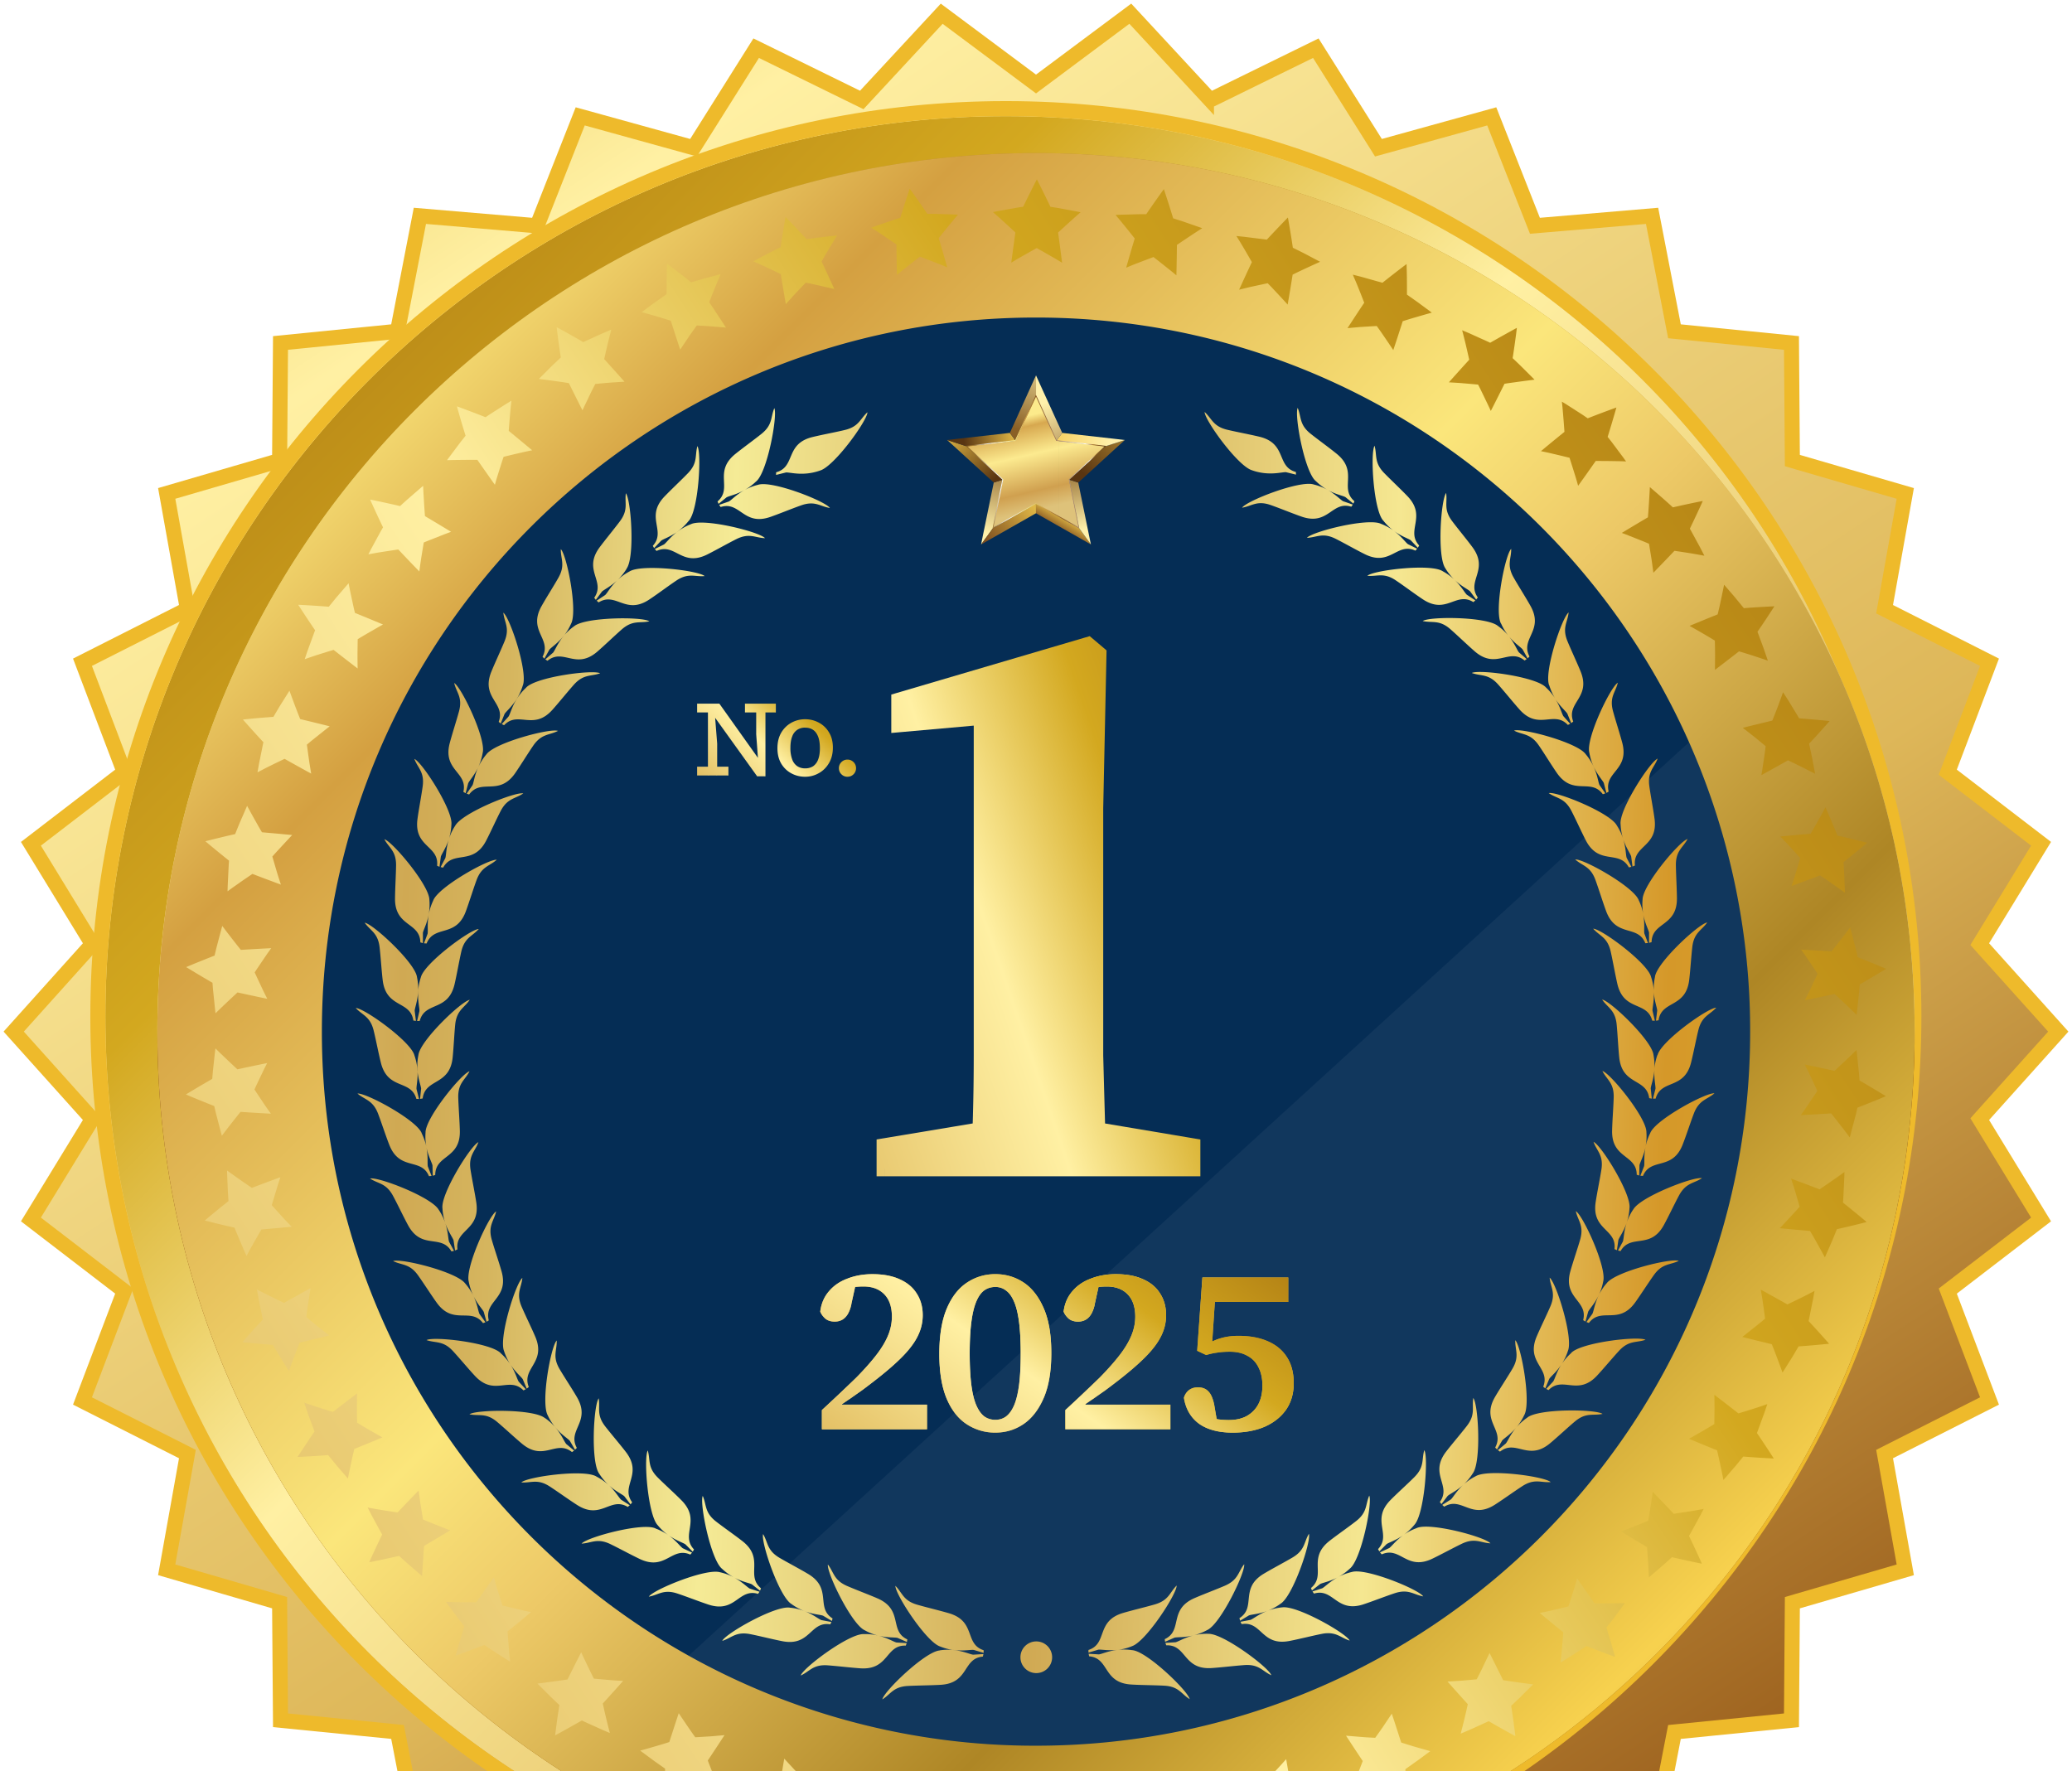
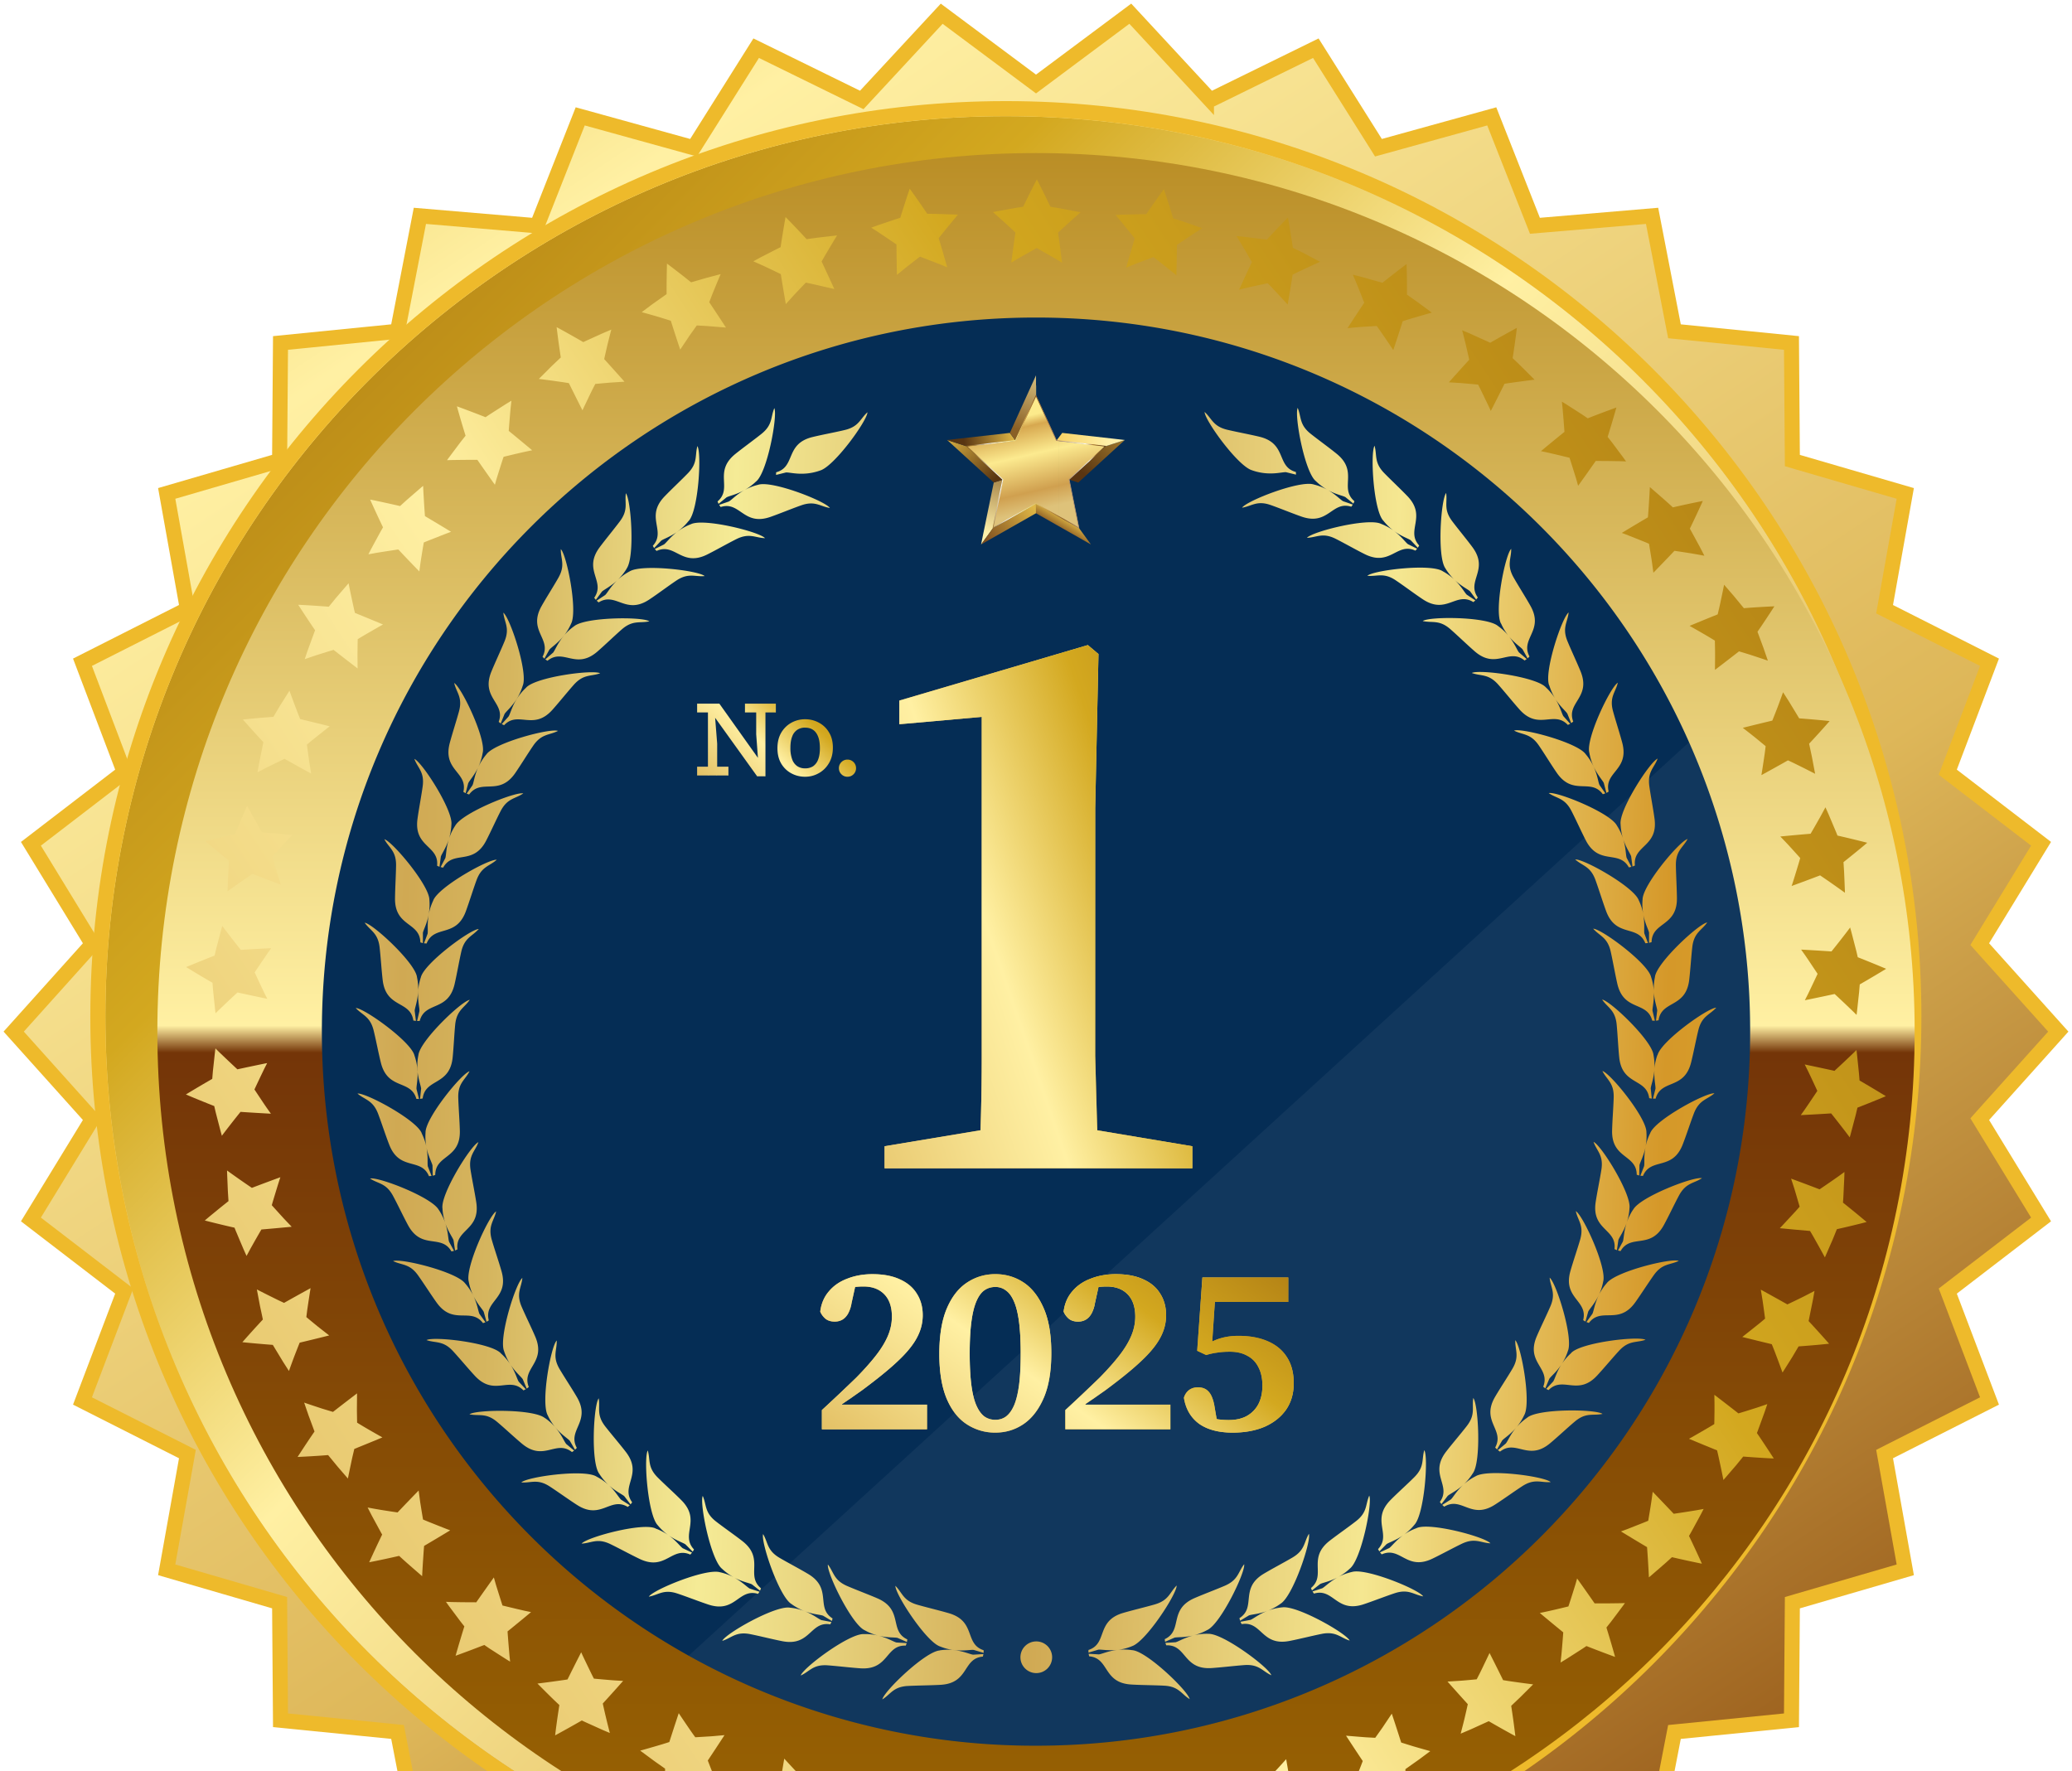
<svg xmlns="http://www.w3.org/2000/svg" width="131" height="112" fill="none">
  <g clip-path="url(#a)">
    <path d="m76.275 6.06.241.26.319-.155 6.356-3.118 3.772 5.993.188.3.342-.094 6.822-1.888 2.6 6.588.13.33.353-.03 7.054-.598 1.347 6.952.068.347.352.035 7.045.704.054 7.08.003.354.341.1 6.797 1.98-1.245 6.969-.063.35.316.16 6.317 3.195-2.512 6.62-.126.331.281.216 5.617 4.31-3.693 6.043-.184.302.237.265 4.729 5.267-4.729 5.27-.237.265.184.302 3.693 6.041-5.617 4.312-.281.216.126.33 2.512 6.619-6.318 3.197-.315.16.063.35 1.245 6.969-6.797 1.979-.341.1-.003.354-.054 7.08-7.045.705-.352.035-.068.347-1.347 6.951-7.054-.598-.353-.029-.13.329-2.6 6.587-6.823-1.887-.342-.095-.189.301-3.769 5.991-6.357-3.115-.319-.155-.241.259-4.814 5.193-5.675-4.232-.285-.212-.285.212-5.678 4.232-4.814-5.193-.24-.259-.318.155-6.359 3.115-3.768-5.991-.189-.301-.342.095-6.824 1.887-2.598-6.587-.13-.329-.354.029-7.054.598-1.347-6.952-.068-.348-.353-.035-7.045-.703-.054-7.08-.002-.354-.34-.1-6.8-1.98 1.248-6.968.062-.35-.316-.16-6.318-3.197 2.513-6.618.126-.331-.281-.216-5.618-4.313 3.693-6.04.186-.302-.238-.265-4.73-5.27 4.73-5.267.238-.265-.186-.302-3.693-6.041 5.618-4.312.28-.216-.125-.33-2.513-6.621 6.318-3.196.316-.16-.062-.35-1.247-6.969 6.799-1.98.34-.099.002-.354.054-7.08 7.046-.704.352-.035.068-.347 1.346-6.952 7.055.598.354.03.13-.33 2.598-6.588 6.824 1.888.342.094.189-.3 3.77-5.993 6.357 3.118.318.155.24-.26L59.538.868 65.216 5.1l.285.212.284-.212L71.462.866l4.813 5.195Z" fill="url(#b)" stroke="#EEBA2B" stroke-width=".953" />
    <g filter="url(#c)">
      <path d="M65.5 122.16c31.442 0 56.931-25.489 56.931-56.93 0-31.442-25.489-56.931-56.93-56.931-31.442 0-56.931 25.489-56.931 56.93 0 31.442 25.489 56.931 56.93 56.931Z" fill="url(#d)" />
      <path d="M65.5 7.822c31.706 0 57.408 25.702 57.408 57.407 0 31.706-25.702 57.408-57.407 57.408-31.706 0-57.408-25.702-57.408-57.407 0-31.706 25.702-57.408 57.407-57.408Z" stroke="#EEBA2B" stroke-width=".953" />
    </g>
    <path d="M65.5 120.781c30.68 0 55.552-24.871 55.552-55.552 0-30.68-24.871-55.551-55.551-55.551-30.68 0-55.552 24.871-55.552 55.551 0 30.68 24.871 55.552 55.552 55.552Z" fill="url(#e)" />
-     <path d="M65.5 120.781c30.68 0 55.552-24.871 55.552-55.552 0-30.68-24.871-55.551-55.551-55.551-30.68 0-55.552 24.871-55.552 55.551 0 30.68 24.871 55.552 55.552 55.552Z" fill="url(#f)" />
+     <path d="M65.5 120.781Z" fill="url(#f)" />
    <path d="M110.651 65.229c0 24.936-20.214 45.15-45.15 45.15a44.945 44.945 0 0 1-22.496-5.994C29.466 96.59 20.35 81.973 20.35 65.228c0-24.936 20.215-45.15 45.15-45.15 18.203 0 33.89 10.771 41.035 26.289a44.986 44.986 0 0 1 4.116 18.861Z" fill="#052D55" />
    <path d="M110.651 65.229c0 24.936-20.214 45.15-45.15 45.15-7.97 0-15.46-2.065-21.96-5.691L106.79 46.93a44.986 44.986 0 0 1 3.862 18.299Z" fill="#fff" fill-opacity=".05" />
    <path d="M50.903 115.302c-.435.47-.88.937-1.333 1.401l-.084-.477-.041-.238-.04-.24c-.05-.319-.1-.638-.148-.956l-.435-.216c-.145-.072-.29-.143-.432-.22l-.858-.453c.296-.132.587-.266.877-.4.29-.134.574-.268.86-.412l.154-.948c.053-.315.106-.63.161-.947.05.058.103.114.154.17l.156.169.314.339.317.339.08.085.08.083.162.165c.305-.063.608-.128.909-.194.15-.031.3-.069.45-.105l.448-.11c-.265.583-.534 1.165-.807 1.746.314.549.637 1.109.978 1.648l-.482-.048-.48-.06-.482-.06c-.16-.022-.322-.038-.481-.064l.003.003Zm-7.07-2.657.234.066.467.132c.155.043.31.089.467.129l.47.12-.19-.442-.092-.22-.09-.223c-.12-.299-.236-.595-.35-.891.356-.533.708-1.068 1.057-1.605l-.46.041-.23.021c-.077.006-.154.013-.231.017l-.926.056-.136-.187-.134-.19-.263-.384-.259-.382-.128-.19c-.043-.064-.085-.126-.127-.191l-.151.457-.15.456-.295.913c-.304.1-.607.189-.913.278-.307.09-.615.178-.927.265l.78.576c.129.097.262.19.394.282l.398.28c0 .322 0 .645.003.968 0 .162.004.323.008.484l.012.482a71.697 71.697 0 0 0 1.526-1.184c.078.024.156.046.234.068l.002-.002Zm-6.606-3.657.443.2.441.199.446.189a45.148 45.148 0 0 1-.447-1.864c.433-.474.862-.95 1.287-1.43l-.46-.027-.232-.015a111.25 111.25 0 0 1-1.156-.102l-.106-.205-.103-.21-.202-.418-.2-.416-.098-.207-.095-.21c-.292.57-.581 1.146-.865 1.718-.159.027-.313.048-.47.07l-.473.066c-.317.042-.636.085-.957.124.456.455.91.918 1.385 1.359-.05.317-.097.637-.143.957l-.065.481-.06.48c.57-.31 1.133-.624 1.688-.943.145.071.294.137.441.204h.001Zm-6.405-4.839c.067.046.134.092.202.134l.409.263.408.261.204.13.207.126-.026-.239a8.055 8.055 0 0 1-.023-.239l-.041-.481c-.027-.319-.05-.636-.073-.951.498-.404.995-.811 1.486-1.221l-.452-.095-.45-.105c-.3-.071-.6-.143-.905-.218-.096-.297-.189-.594-.281-.888-.046-.147-.092-.292-.137-.44l-.127-.445c-.373.521-.744 1.044-1.112 1.571-.316 0-.634-.002-.955-.006l-.481-.008a6.35 6.35 0 0 1-.24-.007l-.24-.009.14.198c.047.066.096.13.144.195l.29.388.29.388c.048.066.099.129.149.193l.15.191a74.322 74.322 0 0 0-.554 1.857 72.396 72.396 0 0 0 1.813-.683l.201.137.004.003Zm-4.077-5.451.032-.476c.011-.16.022-.316.037-.475.551-.325 1.102-.653 1.65-.986l-.216-.08-.214-.084-.429-.17c-.286-.115-.579-.227-.86-.351a109.3 109.3 0 0 1-.15-.917c-.026-.15-.045-.306-.066-.458l-.061-.457c-.446.46-.891.921-1.332 1.386a77.47 77.47 0 0 1-.946-.144c-.08-.013-.159-.025-.238-.04l-.236-.04-.473-.087.222.432c.073.143.153.283.23.426l.231.427.117.214.058.107.06.105c-.28.577-.552 1.16-.82 1.751.631-.123 1.268-.261 1.894-.404.474.441.969.86 1.454 1.283.015-.323.035-.644.055-.962Zm-4.555-6.151c.033-.157.064-.31.101-.466l.11-.466c.594-.24 1.186-.482 1.776-.728-.53-.302-1.074-.606-1.599-.933l-.008-.465-.004-.231v-.233l.008-.923c-.509.388-1.016.778-1.521 1.172l-.457-.138-.23-.07-.226-.074c-.302-.1-.606-.2-.91-.306l.157.459.08.229.038.115.043.114.337.91c-.09.134-.183.268-.273.4l-.267.4c-.177.268-.354.538-.53.81.647-.03 1.286-.067 1.93-.119l.618.75.633.733c.063-.316.128-.63.195-.942l-.001.001Zm-3.244-7.651c.624-.149 1.246-.3 1.867-.457-.242-.188-.485-.377-.729-.57-.238-.194-.476-.39-.716-.59l.058-.46.068-.46c.047-.306.092-.608.142-.91-.562.308-1.12.617-1.677.932-.143-.068-.291-.135-.432-.204l-.427-.212a61.059 61.059 0 0 1-.86-.435l.18.952c.03.16.066.317.1.475l.1.475a64.78 64.78 0 0 0-1.297 1.434c.645.066 1.287.121 1.925.17l.504.83.125.208c.042.069.087.136.13.204l.261.408c.108-.303.218-.603.329-.9.116-.3.232-.597.35-.892v.002Zm-3.073-6.013.06-.105.118-.21c.157-.28.317-.555.476-.828.64-.054 1.277-.112 1.915-.174l-.32-.333-.159-.168-.155-.17c-.207-.227-.415-.457-.624-.69.021-.074.04-.148.063-.223l.067-.223.135-.445c.091-.295.178-.587.278-.879-.601.22-1.205.445-1.802.673a49.506 49.506 0 0 1-.785-.54 50.812 50.812 0 0 1-.786-.56c.01.322.025.645.038.968l.01.243c.004.08.007.162.013.242l.031.485c-.251.2-.503.401-.753.606l-.376.308c-.125.103-.247.207-.37.311.628.161 1.255.313 1.88.455l.09.226.095.224.188.447.19.446c.064.148.132.295.198.443l.227-.423.057-.105h.001Zm-.666-8.58c.64.043 1.28.081 1.92.116l-.267-.377c-.087-.126-.172-.253-.258-.38l-.515-.775c.13-.283.265-.564.396-.842l.2-.416c.067-.137.139-.275.208-.412-.628.127-1.256.26-1.883.395a91.03 91.03 0 0 1-.695-.653l-.348-.333-.174-.168-.17-.17c-.023.16-.039.321-.057.48l-.052.483-.053.482-.04.484a72.97 72.97 0 0 0-1.667.986c.599.254 1.196.497 1.793.732l.055.237c.018.08.036.157.057.236l.122.47.122.47.061.233.066.234c.189-.257.388-.512.585-.765.197-.252.395-.5.593-.747h.001Zm-1.236-6.57.349-.331c.232-.22.465-.436.697-.65.627.138 1.254.272 1.882.403l-.208-.413-.197-.415c-.131-.279-.262-.56-.393-.844.172-.26.347-.518.519-.773l.259-.382c.087-.126.179-.251.268-.376-.64.032-1.28.068-1.92.108a70.921 70.921 0 0 1-.59-.748l-.294-.382c-.097-.127-.197-.257-.29-.385l-.034.116-.031.117-.062.234-.124.468-.124.47-.112.472c-.597.233-1.198.474-1.796.726.554.34 1.108.67 1.664.992.013.162.023.323.039.484l.05.483.05.481.025.24c.008.081.02.16.03.24l.17-.168.174-.167Zm1.2-7.937c.264-.182.527-.362.788-.539.6.23 1.2.455 1.8.676l-.143-.44-.07-.22-.066-.222-.261-.892.153-.174.157-.172.316-.342.314-.338c.105-.112.207-.225.316-.335l-.958-.09-.955-.084-.122-.206-.118-.205-.234-.416c-.156-.278-.311-.56-.465-.844l-.387.889-.097.222-.092.225-.182.45c-.314.07-.628.143-.942.22l-.472.114-.468.12c.497.418.996.826 1.496 1.226l-.017.242-.013.243-.023.485c-.015.323-.035.645-.038.968.13-.095.258-.19.388-.282l.395-.276v-.003Zm1.746-7.292.216-.107c.288-.142.575-.28.861-.415.559.315 1.119.626 1.68.934l-.075-.455-.037-.229a147.728 147.728 0 0 1-.16-1.149c.12-.1.235-.2.357-.297l.363-.29c.243-.193.48-.384.723-.572-.622-.156-1.241-.308-1.865-.457l-.09-.222a9.038 9.038 0 0 1-.087-.223l-.17-.445c-.111-.299-.223-.6-.332-.904l-.517.82c-.088.137-.169.277-.251.415l-.248.418c-.321.024-.643.048-.966.076-.323.028-.64.06-.962.093.428.487.86.965 1.296 1.434-.019.078-.034.159-.05.238l-.048.238-.096.476c-.032.159-.065.316-.095.475l-.084.477.426-.221.212-.11-.001.002Zm3.028-7.058.23-.072c.307-.098.61-.192.915-.282.505.395 1.012.787 1.52 1.175l-.006-.461-.002-.231v-.232c.003-.307.008-.617.013-.927.262-.163.533-.319.8-.473l.4-.23c.134-.076.264-.153.402-.226l-.889-.37-.888-.363-.056-.232-.051-.232-.1-.466a55.97 55.97 0 0 1-.195-.944l-.632.734-.159.184-.153.188-.307.377c-.64-.05-1.29-.094-1.932-.123.35.545.706 1.083 1.067 1.612l-.045.113-.041.114-.084.228-.166.456c-.055.152-.112.303-.166.456l-.155.46.455-.156.227-.076h-.002Zm6.848-7.143c.14-.062.288-.119.431-.176l.432-.17.429-.17.215-.081.217-.08c-.547-.334-1.096-.664-1.65-.992a62.186 62.186 0 0 1-.064-.95l-.028-.481c-.009-.161-.018-.322-.022-.482-.127.102-.246.209-.368.314l-.367.317c-.122.107-.245.212-.366.32l-.359.326a78.558 78.558 0 0 0-.943-.212c-.315-.068-.635-.138-.95-.199.266.592.537 1.178.816 1.756l-.121.21c-.04.07-.078.142-.117.213l-.233.427-.231.426c-.04.07-.076.142-.113.215l-.11.215.471-.086c.158-.027.317-.052.476-.077.316-.05.631-.097.944-.143.44.467.883.93 1.33 1.39.075-.611.178-1.215.28-1.831Zm4.557-3.873c.021-.073.043-.148.066-.22l.138-.441.14-.443c.049-.147.094-.297.146-.442.607-.147 1.202-.292 1.807-.413-.49-.41-.985-.819-1.482-1.226.022-.315.048-.632.075-.952.014-.159.027-.32.043-.48l.052-.476c-.138.083-.277.166-.414.252l-.408.262-.409.261-.204.132-.201.136c-.596-.235-1.2-.464-1.81-.688.084.31.176.624.266.933.092.31.185.618.28.925l-.3.381c-.1.13-.195.26-.293.388l-.29.388c-.096.13-.195.257-.287.39l.24-.008.241-.004.482-.006c.32-.003.637-.003.953-.002.367.527.736 1.053 1.108 1.575l.063-.223-.002.001Zm5.872-5.321.203-.42.212-.412c.31-.029.617-.057.924-.083l.922-.059c-.425-.478-.852-.955-1.283-1.43.068-.31.14-.622.213-.935a66.9 66.9 0 0 1 .237-.93l-.446.19c-.074.033-.148.063-.222.097l-.22.1-.886.403a69.76 69.76 0 0 0-1.684-.946c.04.32.08.64.123.959.045.32.092.64.14.959l-.352.335c-.117.112-.236.221-.349.338l-.686.684c.32.04.64.081.955.125l.471.067c.157.022.315.049.473.075.283.574.568 1.145.858 1.717.129-.277.263-.553.397-.831v-.003Zm6.296-3.771c.086-.13.176-.254.265-.38l.27-.379.463.025.115.006.117.01.23.017.92.075c-.35-.536-.701-1.07-1.057-1.602l.172-.447c.059-.15.119-.294.18-.443.12-.295.244-.59.37-.887l-.936.248-.932.27-.378-.302-.19-.15-.19-.147a70.43 70.43 0 0 0-.768-.587 70.17 70.17 0 0 0-.025 1.933l-.793.562c-.133.091-.26.19-.39.287l-.389.29c.311.086.62.173.924.261.152.044.307.092.459.139l.456.143c.194.61.392 1.219.594 1.826l.514-.767v-.001Zm6.473-2.452.155-.172.079-.086.079-.084a87.4 87.4 0 0 1 .642-.672c.302.057.607.129.908.197l.45.103.224.051c.075.017.15.037.224.056l-.4-.875-.406-.87.117-.207.12-.205.242-.411c.163-.274.33-.55.499-.826l-.963.11-.241.029c-.08.009-.16.021-.24.032l-.482.067a58.225 58.225 0 0 0-1.333-1.402c-.113.639-.218 1.275-.313 1.907l-.11.053-.108.056-.217.11-.432.222c-.143.075-.289.145-.43.222l-.426.231.439.196.218.098c.072.033.145.069.218.102.29.137.577.275.861.415.102.633.208 1.265.318 1.895l.308-.342Zm6.721-1.506.357-.294.089-.074.09-.072.182-.142c.242-.19.486-.38.733-.57.072.025.145.053.218.08l.218.085.432.167.43.168c.07.027.141.058.213.087l.212.09c-.174-.617-.353-1.233-.535-1.849.196-.247.395-.494.598-.742l.306-.37c.103-.125.205-.249.31-.37-.16-.01-.321-.013-.483-.02l-.486-.015-.486-.016-.486-.005c-.18-.266-.362-.53-.547-.796l-.28-.398a27.097 27.097 0 0 0-.282-.395c-.208.616-.406 1.23-.595 1.843-.31.093-.617.201-.923.304-.306.105-.613.205-.915.319.135.086.27.17.404.258l.401.267c.266.178.53.356.79.536.006.642.016 1.283.03 1.924h.005Zm6.542-4.06-.238.043c-.08.015-.158.033-.237.048l.181.158.18.16.357.324c.237.215.47.431.7.647a162.8 162.8 0 0 0-.259 1.906l.396-.238.4-.228c.268-.152.539-.304.811-.456.273.153.542.306.81.46l.398.229.396.239c-.08-.636-.164-1.272-.252-1.908.232-.215.466-.429.703-.644l.358-.322.181-.16.182-.157c-.157-.034-.316-.062-.475-.093l-.476-.088-.478-.088c-.16-.027-.32-.052-.48-.077a69.142 69.142 0 0 0-.858-1.738 78.177 78.177 0 0 0-.865 1.734c-.16.026-.32.048-.48.076l-.478.086-.477.086Zm8.974.223h-.122l-.121.003-.486.014-.484.013-.242.007-.242.012c.208.242.412.493.614.741.202.25.4.497.596.745-.184.615-.364 1.23-.54 1.847l.426-.176c.143-.058.286-.11.43-.166.287-.11.578-.22.87-.329l.094.07.091.072.184.144.364.289c.241.192.481.38.716.58.015-.64.027-1.283.034-1.923a68.438 68.438 0 0 1 1.598-1.059l-.914-.319-.23-.079a5.648 5.648 0 0 0-.23-.077l-.462-.147a80.405 80.405 0 0 0-.287-.924l-.15-.462-.075-.232-.077-.229c-.38.527-.751 1.055-1.113 1.585h-.243.001Zm7.386 1.549-.482-.06-.48-.06-.482-.049c.341.54.664 1.1.978 1.649-.272.58-.54 1.162-.807 1.745l.448-.11c.15-.035.301-.073.45-.104l.91-.195.161.166.08.082.08.085.318.34.314.338.155.17c.051.055.104.111.154.17.055-.316.109-.632.161-.946l.154-.948c.287-.144.573-.277.86-.412.29-.134.582-.269.877-.4l-.857-.453c-.143-.077-.287-.148-.433-.22l-.434-.216a58.234 58.234 0 0 0-.149-.957l-.04-.24-.04-.238-.084-.476c-.454.464-.898.931-1.334 1.4-.16-.025-.321-.042-.481-.063l.003.002Zm7.554 2.722-.234-.066-.467-.132c-.155-.043-.31-.089-.467-.13l-.47-.119.19.442.092.22.09.223c.12.299.236.595.35.891-.356.533-.708 1.068-1.057 1.605l.46-.042.23-.02c.077-.006.154-.013.231-.017.306-.02.615-.038.927-.056l.135.187.134.19.263.384.259.382.128.19c.043.064.085.126.127.191l.152-.457.15-.456.294-.913c.304-.1.607-.189.913-.278.307-.09.615-.178.927-.265l-.779-.576c-.13-.097-.263-.19-.394-.282l-.398-.28c0-.322 0-.645-.004-.968 0-.162-.004-.323-.008-.484l-.012-.482c-.517.39-1.027.785-1.526 1.184-.078-.024-.156-.046-.234-.068l-.002.002Zm6.605 3.656-.443-.2-.441-.2-.446-.188c.165.617.31 1.247.447 1.864-.433.474-.86.95-1.287 1.428l.46.028.232.015c.077.005.153.012.23.019.307.026.615.053.926.082l.106.206.103.21.202.418.2.416.098.207.095.21c.292-.57.582-1.146.865-1.718.159-.027.313-.048.47-.07l.474-.066c.316-.043.635-.085.956-.124-.456-.455-.91-.918-1.385-1.36.05-.317.097-.636.142-.956l.066-.482.06-.479c-.57.31-1.133.624-1.688.943-.145-.071-.294-.137-.441-.204h-.001Zm6.405 4.839a8.403 8.403 0 0 0-.202-.134l-.409-.263-.408-.261c-.068-.044-.135-.088-.204-.13l-.207-.126.026.239c.009.08.016.159.023.239l.041.48c.027.32.05.636.073.952-.498.404-.995.81-1.486 1.221l.452.095.45.105c.3.07.6.143.905.218.096.297.189.594.281.887l.137.44.127.445c.373-.52.744-1.043 1.112-1.57.316 0 .634.001.955.006l.481.008c.081 0 .161.003.241.006l.24.01-.141-.198c-.047-.066-.096-.13-.144-.195l-.29-.388-.29-.389c-.048-.066-.099-.128-.149-.192l-.15-.19c.192-.613.376-1.232.554-1.858-.612.221-1.216.449-1.813.683l-.201-.137-.004-.003Zm4.078 5.451-.032.476c-.011.16-.022.316-.037.475-.551.324-1.102.653-1.651.986l.217.08.214.084.429.17c.286.115.579.227.86.351.052.307.102.614.15.916.026.151.045.307.066.459l.062.457c.445-.46.89-.921 1.332-1.386.313.046.629.094.945.144.079.012.159.025.238.04l.236.04.473.087-.222-.432c-.073-.143-.153-.284-.23-.427l-.232-.427-.116-.213-.059-.107-.06-.105c.279-.577.552-1.16.819-1.751-.63.122-1.267.261-1.893.404-.474-.441-.969-.86-1.454-1.283-.016.323-.035.644-.055.962Zm4.178 9.674-.008.923a172.21 172.21 0 0 0 1.521-1.172l.457.138.229.07.227.074c.302.1.606.2.911.306l-.158-.459-.079-.229-.039-.115-.043-.114-.337-.91c.09-.134.183-.268.273-.4l.267-.4c.177-.268.354-.538.529-.81-.646.03-1.285.067-1.93.119l-.617-.75-.633-.733c-.063.316-.128.63-.195.942-.033.156-.065.31-.101.466l-.11.466c-.594.239-1.186.481-1.776.727.53.302 1.074.606 1.598.933l.009.465.004.232v.232l.001-.001Zm4.607 6.642c.144.068.291.135.432.204l.427.211c.285.142.572.288.859.436l-.18-.952c-.029-.16-.065-.317-.098-.475l-.102-.475c.22-.235.438-.473.656-.712.216-.239.429-.48.642-.722a72.733 72.733 0 0 0-1.925-.17l-.504-.831-.125-.207c-.042-.07-.087-.136-.13-.204l-.261-.408c-.108.303-.218.603-.329.9-.115.3-.232.597-.351.892-.623.149-1.246.3-1.866.457.242.188.485.377.729.57.238.194.476.39.716.59l-.058.46-.068.46c-.047.306-.092.61-.142.91.562-.307 1.12-.617 1.677-.932l.001-.003Zm2.033 7.274a56.774 56.774 0 0 1 1.571 1.1c-.011-.323-.025-.645-.038-.968l-.011-.243c-.003-.08-.006-.162-.012-.242l-.031-.485c.251-.2.503-.402.753-.606l.376-.309c.125-.102.247-.206.371-.31-.63-.161-1.257-.313-1.881-.455l-.09-.226-.095-.224-.188-.447-.189-.446c-.065-.148-.133-.295-.199-.443l-.227.422-.057.105-.059.105-.119.21c-.157.28-.317.556-.476.829-.639.053-1.277.111-1.915.174l.319.333.16.168.155.17c.207.227.415.457.624.69-.021.074-.04.148-.063.223l-.067.223-.135.445c-.092.295-.178.587-.278.878.601-.22 1.205-.444 1.802-.672h-.001Zm1.961 8.483.174.169.17.17c.023-.16.039-.321.057-.48l.052-.483.053-.482.04-.484a71.67 71.67 0 0 0 1.667-.986 74.267 74.267 0 0 0-1.793-.732l-.055-.237a6.18 6.18 0 0 0-.057-.236l-.122-.47-.122-.47-.061-.233-.066-.234c-.189.257-.388.512-.585.765-.197.252-.395.5-.593.748-.64-.043-1.281-.081-1.92-.116l.267.377c.087.126.172.254.258.381l.516.775c-.131.282-.265.563-.397.841l-.199.416c-.068.137-.14.275-.209.412.628-.127 1.256-.26 1.883-.394.231.214.463.432.695.652l.348.333-.001-.002Zm-.053 7.964.031-.116.062-.234.124-.468.124-.47.112-.472a72.983 72.983 0 0 0 1.797-.726 80.94 80.94 0 0 0-1.664-.992c-.014-.162-.024-.323-.04-.484l-.05-.483-.05-.481-.025-.24c-.007-.081-.02-.16-.03-.24l-.17.168-.174.168-.349.331a75.16 75.16 0 0 1-.697.65c-.627-.138-1.254-.272-1.882-.403l.208.413.197.415c.131.279.262.56.393.844-.172.26-.347.518-.519.774l-.259.38c-.087.127-.179.252-.268.377.64-.032 1.281-.068 1.921-.108.197.247.393.496.589.749l.294.38c.097.128.196.258.29.386l.034-.116.001-.002Zm-1.218 6.821.097-.222.092-.225.182-.45c.314-.07.628-.143.942-.219l.472-.115.468-.12a76.181 76.181 0 0 0-1.497-1.226l.018-.242.013-.243.023-.485c.015-.323.035-.645.038-.968-.13.096-.258.19-.388.282l-.395.276c-.264.182-.527.362-.788.539a145.98 145.98 0 0 0-1.801-.676l.143.439c.024.074.049.147.071.221l.066.221.261.892-.153.175-.157.172-.316.342-.314.338c-.105.112-.207.225-.316.334l.958.09.955.085.122.205.118.206.234.416c.156.278.311.56.465.844l.387-.889v.003Zm-2.548 7.346c.088-.136.169-.276.251-.415l.248-.418a54.911 54.911 0 0 0 1.928-.169c-.428-.485-.86-.964-1.296-1.433.019-.078.034-.159.05-.238l.048-.238.096-.476c.032-.159.065-.317.095-.475l.084-.477-.426.22-.212.11-.216.107c-.288.142-.575.28-.861.415-.559-.315-1.119-.626-1.68-.934l.075.455.037.229a105.475 105.475 0 0 1 .159 1.149c-.119.1-.234.2-.356.297l-.363.29c-.243.193-.481.384-.723.572.622.156 1.241.308 1.865.457l.089.222c.031.074.06.149.088.223l.169.445c.112.299.224.6.333.903l.517-.82h.001Zm-3.621 6.882.159-.184.153-.188.307-.377c.64.05 1.29.094 1.932.123a73.302 73.302 0 0 0-1.067-1.612l.045-.113.041-.114.084-.228.166-.456c.055-.152.112-.303.166-.456l.155-.46-.455.156-.227.076-.23.072c-.306.098-.61.192-.914.282-.505-.395-1.012-.787-1.521-1.175l.007.461.002.231v.232c-.003.307-.008.617-.013.927-.262.163-.533.319-.801.474l-.4.23c-.133.076-.263.153-.401.225l.889.37.888.363.056.233.051.23.101.467c.067.312.132.627.194.944l.632-.734.001.001Zm-5.346 6.89c.126-.1.245-.208.367-.313l.367-.317c.122-.107.246-.212.366-.32l.359-.326c.313.072.627.143.943.212.315.068.635.137.95.199a69.803 69.803 0 0 0-.816-1.756l.121-.21c.04-.07.078-.142.117-.213l.233-.427.231-.426c.039-.07.076-.142.113-.215l.111-.215-.472.086-.476.077c-.316.05-.631.097-.944.143-.441-.467-.883-.93-1.329-1.39-.076.61-.179 1.214-.282 1.83-.14.062-.288.119-.431.176l-.431.17-.43.17-.215.08-.217.08c.548.334 1.096.665 1.649.993.024.314.046.631.065.95l.028.481c.009.161.018.322.023.482Zm-4.6.291c-.02.074-.042.149-.065.222l-.138.44-.14.443c-.049.147-.094.297-.146.442-.606.147-1.202.292-1.807.413.49.411.985.819 1.482 1.226-.022.315-.048.632-.075.952-.014.158-.027.32-.043.479l-.052.477c.138-.084.277-.166.414-.252l.408-.262.409-.261.204-.132.201-.136c.596.235 1.199.464 1.81.688-.084-.31-.176-.624-.266-.933-.092-.31-.185-.618-.28-.926l.301-.381c.098-.128.194-.259.292-.387l.29-.388c.096-.13.195-.257.287-.39l-.24.008-.241.004-.482.006c-.32.003-.637.003-.953.002a166.73 166.73 0 0 0-1.108-1.575l-.063.223.002-.002Zm-5.87 5.322-.204.419-.212.414c-.31.029-.617.057-.924.083-.31.021-.617.04-.922.059.425.478.852.955 1.283 1.43-.068.31-.14.622-.213.935-.076.308-.156.618-.237.929l.446-.19c.074-.032.148-.062.222-.095l.22-.1.886-.403c.554.322 1.115.636 1.684.946-.04-.321-.08-.639-.123-.959-.045-.321-.092-.64-.14-.959l.352-.335c.117-.112.236-.221.349-.338l.686-.684c-.32-.04-.64-.081-.954-.125l-.472-.067c-.157-.022-.315-.049-.473-.075-.283-.574-.568-1.145-.858-1.717-.129.277-.263.553-.397.831v.001Zm-6.297 3.772c-.086.13-.176.254-.265.38l-.27.379-.463-.025-.115-.006-.117-.009-.23-.018-.92-.075c.35.536.701 1.07 1.057 1.602l-.172.447c-.059.15-.119.294-.18.443-.12.295-.244.59-.37.887l.936-.248.932-.27.378.302.19.149.19.148c.254.197.51.392.768.587a68.877 68.877 0 0 0 .025-1.933l.793-.562c.133-.091.26-.191.39-.287l.389-.289c-.311-.087-.62-.174-.924-.262-.153-.044-.307-.092-.459-.139l-.456-.143c-.194-.61-.392-1.219-.594-1.826l-.514.767v.001Zm-6.473 2.452-.155.172-.079.086-.079.084c-.211.223-.425.447-.641.672-.303-.059-.608-.129-.91-.197l-.45-.103-.223-.051c-.075-.017-.15-.037-.223-.056l.4.875.405.869-.117.208-.12.205-.242.411c-.163.275-.33.55-.499.826l.963-.11.241-.028c.08-.009.16-.021.24-.032l.482-.067c.436.472.882.945 1.333 1.402.113-.639.218-1.275.313-1.907l.11-.053.108-.056.217-.11.432-.222c.143-.074.289-.145.43-.222l.426-.231-.439-.196-.218-.098-.218-.102c-.29-.137-.577-.275-.861-.415-.102-.633-.208-1.265-.318-1.895l-.308.342v-.001Zm-6.721 1.506-.357.294-.089.074-.09.072-.182.142c-.242.19-.486.38-.733.571-.072-.026-.145-.054-.218-.082l-.218-.084-.432-.167-.43-.168c-.07-.027-.141-.058-.213-.087l-.212-.09c.174.617.353 1.233.535 1.849-.196.247-.395.494-.597.742l-.307.371c-.103.124-.205.248-.31.369.16.011.321.013.483.02l.485.015.487.016.486.005c.18.266.362.53.547.796l.28.398.282.395c.208-.616.406-1.231.595-1.843.31-.093.617-.201.923-.304.306-.105.613-.205.915-.32-.135-.086-.27-.171-.404-.258l-.401-.267c-.266-.178-.53-.356-.79-.536-.006-.642-.016-1.283-.03-1.924l-.005.001Zm-6.542 4.059.238-.043c.08-.015.159-.033.237-.048l-.181-.158c-.06-.052-.121-.107-.18-.161l-.357-.323c-.237-.215-.47-.431-.7-.647.09-.636.176-1.272.259-1.906l-.396.238-.4.228c-.268.152-.539.304-.811.456-.273-.153-.542-.307-.81-.46l-.398-.229-.396-.239c.08.636.164 1.272.252 1.908-.232.214-.466.429-.703.643l-.358.322-.181.161-.182.157c.157.034.316.062.475.092l.476.089.478.088c.16.027.32.051.48.077.276.579.562 1.159.858 1.738.297-.578.585-1.157.865-1.734.16-.026.32-.049.48-.076l.478-.087.477-.086Zm-9.86-3.075-.183-.144-.364-.289c-.241-.192-.482-.38-.716-.581a160.69 160.69 0 0 0-.034 1.924c-.522.357-1.054.708-1.598 1.059l.914.319.23.079c.075.027.152.054.23.077l.462.148c.094.307.19.614.287.923l.149.462.076.232.077.229c.38-.527.751-1.055 1.113-1.585h.365l.121-.003.486-.014.484-.013.242-.007.242-.012c-.208-.242-.412-.493-.614-.741-.201-.249-.4-.497-.596-.746.184-.614.364-1.23.54-1.846l-.426.176c-.143.058-.286.11-.43.166-.287.11-.578.219-.87.329l-.094-.069-.091-.073h-.001Z" fill="url(#g)" />
    <g clip-path="url(#h)" fill-rule="evenodd" clip-rule="evenodd">
      <path d="M71.557 104.093a3.41 3.41 0 0 1-.895.228c.27-.031.58-.034.922.018.91.057 3.528 2.575 3.631 3.094-.534-.327-.682-.801-1.61-.849-.622-.034-1.454-.034-2.079-.073-1.808-.106-1.377-1.672-2.666-1.784l-.034-.161.647.04c.188-.021.594-.219 1.189-.288-.595.069-1.038-.034-1.223-.01l-.622.186v-.167c1.229-.401.455-1.83 2.19-2.342.601-.176 1.411-.367 2.009-.54.892-.261.931-.753 1.377-1.193.018.531-1.963 3.574-2.836 3.838v.003Zm-6.04 1.696a1.002 1.002 0 1 0-1.001-1.001c0 .552.449 1.001 1 1.001ZM79.18 29.744c1.056.364 1.854.094 2.127.112l.63.155-.005-.167c-1.25-.34-.546-1.802-2.306-2.23-.606-.145-1.425-.297-2.032-.44-.904-.215-.968-.706-1.435-1.125.009.53 2.135 3.473 3.021 3.692v.003Zm-27.36.018c-1.056.364-1.854.094-2.127.112l-.628.155.006-.167c1.25-.34.546-1.805 2.306-2.23.606-.148 1.426-.297 2.032-.443.904-.215.968-.706 1.435-1.122-.009.531-2.136 3.474-3.021 3.692l-.003.003Zm2.797 73.561c.343-.01.643.03.907.094a3.395 3.395 0 0 1-.847-.334c-.834-.37-2.417-3.638-2.335-4.16.385.492.364.987 1.216 1.357.57.246 1.35.537 1.923.785 1.66.726.713 2.045 1.884 2.594l-.024.164-.595-.261c-.182-.045-.628 0-1.201-.139.573.142.95.388 1.132.43l.646.04-.055.158c-1.292-.052-1.062 1.556-2.87 1.435-.625-.043-1.45-.143-2.069-.189-.928-.066-1.134.386-1.705.644.167-.504 3.08-2.673 3.99-2.618h.003Zm-4.663-1.669c.346.033.646.115.901.212.558.216 1.013.225 1.186.295l.555.333.043-.16c-1.095-.695.009-1.884-1.544-2.813-.537-.321-1.274-.707-1.812-1.022-.8-.473-.715-.962-1.037-1.499-.149.51 1.013 3.95 1.793 4.42.282.207.558.346.81.443.558.213.904.507 1.08.574l.637.121-.073.149c-1.277-.213-1.25 1.41-3.028 1.065-.612-.119-1.42-.325-2.029-.446-.913-.182-1.174.239-1.772.424.23-.479 3.392-2.266 4.287-2.096h.003Zm-4.414-2.239c.34.08.625.194.865.322-.24-.128-.495-.3-.75-.54-.716-.565-1.435-4.126-1.225-4.611.251.573.106 1.046.84 1.617.491.382 1.174.855 1.668 1.24 1.426 1.117.182 2.157 1.177 2.985l-.063.152-.51-.4c-.167-.091-.613-.158-1.14-.44.527.282.834.616 1 .704l.617.2-.091.136c-1.241-.37-1.417 1.241-3.137.677-.595-.197-1.368-.501-1.96-.698-.88-.294-1.195.088-1.811.197.288-.446 3.65-1.82 4.514-1.54h.006Zm-4.099-2.776c-.825-.388-4.332.556-4.671.962.625-.03.986-.37 1.823.033.558.27 1.29.67 1.853.938 1.636.776 2.012-.801 3.198-.276l.11-.125-.586-.276c-.155-.106-.416-.479-.904-.825.488.346.925.47 1.077.583l.455.46.081-.142c-.885-.946.48-1.823-.794-3.11-.44-.445-1.06-1-1.499-1.44-.658-.659-.455-1.11-.63-1.708-.27.455 0 4.077.633 4.73.221.27.452.472.674.63a3.386 3.386 0 0 0-.82-.428v-.006Zm-3.719-3.27c.31.16.558.346.759.528a3.592 3.592 0 0 1-.592-.71c-.552-.725-.361-4.353-.036-4.772.1.616-.158 1.04.412 1.775.383.491.925 1.122 1.305 1.617 1.1 1.435-.364 2.135.397 3.182l-.1.133-.394-.515c-.137-.128-.556-.307-.995-.713.44.403.652.807.791.931l.546.35-.124.108c-1.107-.67-1.684.85-3.207-.127-.527-.337-1.2-.825-1.723-1.165-.78-.507-1.18-.212-1.802-.26.389-.359 3.987-.856 4.757-.368l.006.006Zm-3.276-3.713c.288.197.51.412.685.619.386.458.777.685.898.831l.325.561.115-.118c-.622-1.138.92-1.644.006-3.21-.315-.54-.776-1.234-1.092-1.768-.473-.801-.164-1.19-.185-1.811-.376.373-1.02 3.946-.564 4.738.145.316.322.57.497.78.386.458.547.883.67 1.025l.498.416-.136.094c-1.016-.804-1.775.63-3.164-.531-.48-.4-1.086-.97-1.563-1.371-.71-.601-1.143-.358-1.756-.486.43-.306 4.062-.346 4.766.237v-.006Zm-2.785-4.093c-.625-.664-4.232-1.083-4.696-.83.591.203 1.052.017 1.68.703.422.458.953 1.098 1.378 1.556 1.231 1.326 2.166 0 3.073.922l.146-.075-.444-.474c-.103-.154-.209-.594-.53-1.092.324.498.68.774.782.932l.252.597.13-.103c-.473-1.204 1.12-1.517.41-3.182-.246-.577-.616-1.323-.861-1.893-.367-.853-.013-1.198.045-1.82-.419.324-1.508 3.789-1.156 4.629.106.33.246.604.392.831a3.472 3.472 0 0 0-.598-.694l-.003-.007Zm-2.248-4.41c.227.263.391.524.51.77a3.484 3.484 0 0 1-.285-.88c-.246-.88 1.27-4.177 1.729-4.447-.134.61-.531.907-.273 1.802.172.598.446 1.383.615 1.984.495 1.741-1.125 1.85-.806 3.106l-.143.085-.176-.625c-.079-.17-.404-.488-.661-1.028.26.54.31.989.391 1.159l.38.525-.155.057c-.783-1.031-1.878.17-2.934-1.301-.364-.51-.81-1.21-1.171-1.717-.537-.759-1.02-.631-1.58-.907.494-.191 4.019.68 4.556 1.416h.003Zm-1.675-4.66c.195.288.322.57.41.828.191.567.47.925.528 1.104l.094.64.152-.066c-.158-1.287 1.462-1.19 1.189-2.98-.094-.618-.264-1.431-.361-2.047-.143-.92.288-1.165.497-1.754-.488.21-2.405 3.292-2.272 4.196.018.349.088.65.173.907.191.567.182 1.02.246 1.198l.31.57-.162.037c-.649-1.123-1.884-.07-2.745-1.66-.297-.548-.652-1.304-.947-1.85-.44-.82-.931-.755-1.453-1.098.516-.128 3.905 1.18 4.341 1.978v-.003Zm-1.077-4.833c.155.313.25.607.3.874a3.4 3.4 0 0 1-.057-.922c-.018-.91 2.272-3.729 2.782-3.877-.282.558-.74.746-.713 1.677.018.622.085 1.45.1 2.075.046 1.808-1.55 1.511-1.556 2.806l-.158.049-.015-.65c-.036-.184-.267-.573-.385-1.161.118.585.051 1.034.09 1.22l.237.603-.164.015c-.5-1.195-1.86-.303-2.514-1.993-.228-.582-.483-1.374-.704-1.957-.334-.867-.828-.867-1.302-1.274.528-.06 3.726 1.66 4.06 2.506v.01Zm-.46-4.93c.115.328.17.634.187.904.043.598.225 1.014.237 1.202l-.067.646.164-.027c.167-1.284 1.711-.79 1.896-2.588.064-.622.1-1.453.16-2.072.092-.925.568-1.056.92-1.575-.525.082-3.149 2.588-3.246 3.495a3.42 3.42 0 0 0-.058.922c.043.598-.078 1.035-.06 1.223l.157.628-.166-.006c-.35-1.247-1.808-.537-2.245-2.29-.152-.607-.307-1.426-.455-2.03-.222-.904-.713-.965-1.132-1.426.531.006 3.486 2.115 3.71 2.997l-.003-.003Zm.163-4.948c-.112-.903-2.779-3.367-3.307-3.44.358.513.838.634.944 1.56.07.618.121 1.447.194 2.069.212 1.796 1.75 1.274 1.939 2.557l.163.024-.079-.643c.01-.188.183-.607.216-1.204a3.51 3.51 0 0 1 .173-.907c.21-.886 3.13-3.043 3.662-3.058-.413.47-.905.54-1.108 1.447-.136.607-.279 1.426-.419 2.035-.406 1.763-1.877 1.077-2.205 2.33l-.167.006.149-.63c.012-.189-.115-.623-.082-1.22.015-.27 0-.58-.073-.922v-.004Zm.783-4.89c0-.913-2.336-3.689-2.846-3.828.292.552.753.734.74 1.665-.009.622-.06 1.453-.066 2.078-.016 1.811 1.577 1.484 1.601 2.78l.161.045v-.65c.049-.27.507-.976.41-2.09Zm.245.046c-.482 1.007-.306 1.832-.357 2.099l-.228.607.164.012c.482-1.201 1.853-.337 2.481-2.033.216-.588.461-1.383.674-1.965.318-.874.813-.88 1.28-1.296-.528-.051-3.695 1.72-4.016 2.576h.002Zm1.147-4.797c-.045 1.117-.588 1.76-.667 2.024l-.085.643-.152-.067c.137-1.286-1.48-1.165-1.24-2.958.084-.618.242-1.437.327-2.053.127-.92-.306-1.16-.525-1.745.492.2 2.46 3.252 2.342 4.157Zm.237.076c.425-.807 3.792-2.169 4.308-2.05-.516.352-1.01.297-1.435 1.122-.285.552-.625 1.31-.913 1.866-.835 1.605-2.088.573-2.719 1.705l-.16-.034.3-.573c.085-.261.012-1.101.619-2.039v.003Zm1.741-4.614c.23-.883-1.34-4.156-1.802-4.417.143.61.546.901.304 1.796-.164.6-.422 1.392-.583 1.996-.464 1.75 1.156 1.832.859 3.091l.142.085.164-.628c.076-.173.394-.497.646-1.04a3.54 3.54 0 0 1 .498-.78c.521-.746 4.034-1.674 4.532-1.492-.555.285-1.038.166-1.565.934-.352.513-.786 1.223-1.141 1.738-1.031 1.487-2.145.307-2.91 1.35l-.157-.054.37-.534c.082-.17.121-.622.373-1.165.113-.246.213-.54.27-.883v.003Zm2.533-4.253c-.321 1.068-1.007 1.56-1.15 1.793l-.242.6-.13-.1c.455-1.213-1.144-1.498-.462-3.176.237-.58.592-1.332.829-1.908.354-.859-.01-1.198-.073-1.82.424.318 1.571 3.762 1.231 4.608l-.003.003Zm.21.13c.613-.676 4.21-1.152 4.684-.91-.589.213-1.05.037-1.669.731-.412.465-.934 1.114-1.35 1.58-1.207 1.348-2.166.034-3.055.975l-.148-.073.433-.482c.15-.231.289-1.062 1.108-1.82h-.003Zm2.84-4.031c.442-.798-.262-4.36-.644-4.727-.012.625.303 1.007-.155 1.814-.306.54-.755 1.241-1.062 1.787-.885 1.578.665 2.06.061 3.207l.119.115.315-.567c.118-.146.507-.383.883-.847.173-.209.391-.428.676-.63.692-.592 4.323-.617 4.76-.316-.61.136-1.046-.097-1.747.516-.467.41-1.065.988-1.538 1.398-1.368 1.183-2.151-.24-3.155.583l-.137-.091.492-.425c.121-.146.273-.57.652-1.035.173-.209.343-.467.482-.788l-.003.006Zm3.512-3.49c.54-.733.288-4.356-.042-4.771-.091.619.176 1.037-.383 1.78-.373.498-.904 1.138-1.277 1.639-1.077 1.453.398 2.13-.342 3.191l.103.13.385-.521c.136-.13.549-.316.983-.728.197-.188.443-.376.75-.54.76-.5 4.365-.067 4.762.285-.622.06-1.028-.227-1.799.291-.516.346-1.18.847-1.702 1.192-1.508 1.002-2.105-.506-3.203.183l-.125-.11.54-.358c.137-.127.343-.534.777-.943.197-.188.397-.422.58-.72h-.007Zm3.923-3.018c-.216.273-.446.48-.665.643-.482.355-.737.729-.889.84l-.582.289.11.124c1.173-.543 1.58 1.029 3.2.225.561-.28 1.283-.692 1.838-.97.831-.416 1.195-.083 1.82-.065-.348-.4-3.87-1.283-4.687-.882a3.432 3.432 0 0 0-.81.443c-.482.355-.916.485-1.067.597l-.447.47-.084-.142c.87-.959-.51-1.814.743-3.122.434-.452 1.043-1.02 1.474-1.465.646-.667.434-1.116.604-1.72.276.452.07 4.077-.555 4.738l-.003-.003Zm4.274-2.502c.704-.577 1.365-4.147 1.147-4.633-.243.577-.091 1.05-.816 1.63-.486.388-1.162.876-1.648 1.267-1.407 1.138-.145 2.16-1.128 3.004l.067.151.503-.41c.164-.093.61-.17 1.135-.46-.522.29-.822.63-.989.722l-.613.212.094.137c1.235-.392 1.438 1.22 3.146.625.592-.207 1.36-.525 1.948-.732.877-.309 1.198.07 1.814.167-.294-.44-3.677-1.76-4.541-1.465a3.38 3.38 0 0 0-.862.337c.236-.134.491-.31.74-.552h.003Zm11.607 73.918c-.91.058-3.528 2.576-3.631 3.094.53-.327.682-.797 1.61-.849.622-.033 1.454-.036 2.079-.073 1.808-.106 1.377-1.671 2.666-1.784l.037-.16-.647.039c-.188-.018-.594-.218-1.189-.288a3.381 3.381 0 0 1-.895-.228c-.873-.264-2.851-3.306-2.836-3.837.446.44.485.934 1.377 1.192.598.173 1.408.364 2.008.54 1.736.513.962 1.938 2.194 2.339v.167l-.625-.185c-.188-.025-.628.079-1.223.009a3.504 3.504 0 0 0-.925.018v.006Zm16.967-1.053a3.538 3.538 0 0 0-.919.097c.264-.063.555-.169.862-.336.834-.37 2.418-3.638 2.336-4.16-.389.492-.365.986-1.217 1.357-.57.245-1.35.537-1.923.785-1.66.725-.713 2.045-1.884 2.597l.024.164.595-.261c.182-.045.634 0 1.213-.143-.582.143-.962.389-1.144.434l-.646.04.055.154c1.295-.051 1.062 1.557 2.87 1.438.625-.042 1.45-.142 2.069-.188.928-.066 1.134.386 1.705.643-.167-.503-3.08-2.672-3.99-2.618l-.006-.003Zm4.66-1.668c.895-.17 4.056 1.617 4.287 2.096-.598-.185-.862-.604-1.772-.422-.61.122-1.417.328-2.03.446-1.777.346-1.747-1.277-3.027-1.064l-.073-.149.637-.121c.176-.067.522-.361 1.08-.574-.558.216-1.013.225-1.186.294l-.555.334-.043-.161c1.092-.694-.009-1.884 1.544-2.812.537-.321 1.275-.707 1.811-1.022.801-.473.716-.962 1.038-1.499.149.51-1.013 3.95-1.793 4.42a3.467 3.467 0 0 1-.81.443c.255-.097.552-.176.898-.212l-.006.003Zm4.417-2.239c-.34.079-.625.194-.865.322.24-.128.495-.3.75-.54.716-.565 1.435-4.126 1.225-4.612-.251.574-.106 1.047-.84 1.617-.491.383-1.174.856-1.669 1.241-1.425 1.117-.182 2.157-1.177 2.985l.064.152.51-.401c.164-.091.613-.157 1.14-.44-.527.283-.834.616-1 .704l-.617.201.092.136c1.24-.37 1.416 1.244 3.136.677.595-.198 1.368-.501 1.96-.698.883-.294 1.195.088 1.811.197-.288-.446-3.65-1.82-4.514-1.541h-.006Zm4.099-2.776c.825-.388 4.332.555 4.671.962-.625-.03-.983-.37-1.82.033-.561.27-1.29.67-1.853.94-1.636.78-2.012-.8-3.198-.275l-.11-.125.586-.276c.155-.106.416-.48.904-.825-.488.346-.922.47-1.077.58l-.455.46-.081-.145c.885-.944-.48-1.823.794-3.11.44-.446 1.06-1 1.499-1.44.658-.659.455-1.11.631-1.709.27.456.003 4.078-.634 4.73a3.39 3.39 0 0 1-.677.63 3.39 3.39 0 0 1 .82-.427v-.003Zm3.719-3.27a3.47 3.47 0 0 0-.753.522c.198-.182.4-.413.586-.707.552-.725.361-4.353.036-4.772-.1.616.158 1.04-.412 1.774-.38.492-.925 1.123-1.305 1.617-1.1 1.435.364 2.136-.397 3.183l.1.133.394-.515c.137-.128.55-.304.99-.704-.438.403-.647.8-.786.925l-.546.349.124.11c1.11-.671 1.684.849 3.207-.128.527-.337 1.2-.826 1.723-1.165.78-.507 1.18-.213 1.802-.261-.392-.361-3.987-.853-4.757-.364l-.006.003Zm3.276-3.71a3.47 3.47 0 0 0-.685.619c.175-.21.348-.465.497-.78.455-.789-.188-4.362-.564-4.739-.021.625.288 1.014-.185 1.811-.316.537-.777 1.229-1.092 1.769-.913 1.562.628 2.072.006 3.207l.115.118.325-.561c.12-.146.512-.373.898-.831-.386.454-.546.88-.67 1.022l-.498.416.136.094c1.016-.804 1.775.63 3.164-.528.48-.4 1.086-.971 1.563-1.372.709-.6 1.143-.358 1.756-.485-.431-.306-4.062-.346-4.766.237v.003Zm2.782-4.096c.625-.664 4.232-1.083 4.699-.831-.591.203-1.052.018-1.68.704-.422.458-.953 1.098-1.378 1.556-1.231 1.326-2.166 0-3.073.922l-.145-.076.442-.473c.104-.157.21-.597.534-1.098-.324.504-.685.777-.785.937l-.252.598-.13-.103c.473-1.204-1.12-1.517-.41-3.182.246-.577.616-1.323.861-1.893.367-.853.013-1.199-.045-1.82.419.324 1.508 3.788 1.156 4.629a3.473 3.473 0 0 1-.395.837c.149-.227.343-.467.604-.7l-.003-.007Zm2.248-4.41a3.417 3.417 0 0 0-.51.77c-.261.54-.582.858-.661 1.028l-.176.625-.143-.085c.319-1.256-1.301-1.365-.806-3.103.17-.604.442-1.39.615-1.987.258-.892-.14-1.192-.273-1.802.458.267 1.972 3.567 1.73 4.447a3.47 3.47 0 0 1-.286.88c-.261.54-.309.989-.394 1.159l-.379.525.154.057c.783-1.031 1.878.167 2.931-1.301.364-.51.81-1.21 1.171-1.717.537-.759 1.019-.634 1.581-.907-.495-.192-4.02.68-4.557 1.416l.003-.006Zm1.678-4.66c.439-.798 3.828-2.103 4.341-1.978-.522.342-1.013.279-1.453 1.098-.295.549-.647 1.301-.947 1.85-.861 1.593-2.096.54-2.745 1.66l-.161-.037.309-.57c.061-.179.055-.631.243-1.198-.188.567-.47.925-.528 1.104l-.094.643-.152-.067c.158-1.286-1.462-1.189-1.189-2.979.094-.619.264-1.432.361-2.047.143-.92-.288-1.165-.497-1.754.488.21 2.405 3.292 2.272 4.196-.018.349-.088.649-.173.907.088-.258.215-.54.41-.828h.003Zm1.074-4.833a3.451 3.451 0 0 0-.301.874c.055-.267.082-.574.058-.923.018-.91-2.272-3.728-2.782-3.874.282.559.74.747.713 1.678-.018.622-.085 1.45-.1 2.075-.046 1.808 1.55 1.51 1.556 2.806l.158.049.015-.65c.036-.184.267-.573.385-1.161-.118.585-.051 1.034-.091 1.22l-.236.603.163.015c.501-1.195 1.86-.303 2.515-1.993.228-.583.483-1.374.704-1.957.334-.867.828-.867 1.302-1.274-.528-.06-3.726 1.66-4.059 2.509v.003Zm.461-4.93c.224-.883 3.182-2.991 3.71-2.997-.419.464-.913.525-1.132 1.426-.148.603-.303 1.423-.455 2.03-.437 1.756-1.896 1.043-2.245 2.293h-.167l.158-.625c.015-.188-.106-.625-.064-1.223-.042.598-.224 1.013-.236 1.202l.067.646-.164-.028c-.167-1.283-1.714-.788-1.896-2.587-.064-.622-.1-1.453-.161-2.072-.091-.925-.567-1.056-.919-1.575.525.082 3.149 2.588 3.246 3.495.067.343.079.652.057.922.019-.27.073-.576.189-.904l.012-.003Zm-.161-4.948c-.073.34-.088.65-.073.922a3.488 3.488 0 0 0-.173-.907c-.209-.885-3.131-3.045-3.662-3.058.413.47.905.54 1.108 1.448.136.606.279 1.425.418 2.035.41 1.763 1.881 1.077 2.206 2.33l.167.006-.149-.63c-.012-.189.115-.623.082-1.22.033.597.206 1.016.215 1.204l-.078.643.163-.024c.188-1.28 1.727-.759 1.939-2.558.073-.621.124-1.453.194-2.069.106-.925.586-1.046.943-1.559-.524.073-3.191 2.536-3.303 3.44l.003-.003Zm-.786-4.887c0-.913 2.333-3.689 2.846-3.828-.292.552-.753.734-.74 1.665.009.622.06 1.453.066 2.078.015 1.808-1.577 1.484-1.602 2.779l-.16.045v-.649c-.037-.185-.261-.576-.367-1.165.106.586.036 1.035.069 1.217l.228.607-.164.015c-.482-1.202-1.853-.337-2.481-2.033-.216-.588-.462-1.383-.674-1.969-.318-.873-.813-.88-1.28-1.295.528-.052 3.695 1.72 4.016 2.575.152.313.237.61.286.877a3.436 3.436 0 0 1-.043-.922v.003Zm-1.389-4.754c.015.35.076.65.157.907a3.497 3.497 0 0 0-.394-.834c-.425-.807-3.792-2.166-4.308-2.048.516.352 1.01.298 1.435 1.123.285.552.625 1.31.913 1.869.835 1.604 2.088.573 2.719 1.704l.16-.033-.3-.573c-.058-.18-.043-.628-.221-1.199.178.568.452.929.506 1.108l.085.643.152-.064c-.137-1.29 1.48-1.165 1.241-2.96-.082-.62-.243-1.439-.328-2.054-.128-.923.306-1.16.525-1.745-.492.203-2.461 3.252-2.342 4.156Zm-1.978-4.538c-.231-.883 1.341-4.156 1.802-4.417-.143.61-.546.9-.304 1.796.164.6.422 1.39.583 1.996.464 1.75-1.156 1.832-.859 3.091l-.142.085-.164-.628c-.112-.248-.731-.822-.916-1.923Zm-.228.103c.719.852.753 1.696.871 1.945l.37.53-.158.055c-.767-1.043-1.88.137-2.909-1.35-.355-.513-.789-1.226-1.14-1.738-.526-.768-1.008-.65-1.566-.934.498-.182 4.01.746 4.532 1.492Zm-2.305-4.356c.1.33.233.606.376.837a3.614 3.614 0 0 0-.589-.707c-.612-.673-4.21-1.153-4.684-.91.589.212 1.053.037 1.669.731.412.464.934 1.114 1.35 1.58 1.21 1.348 2.166.034 3.055.974l.148-.072-.433-.483c-.1-.157-.198-.597-.513-1.1.315.503.667.782.764.943l.243.6.13-.1c-.455-1.213 1.144-1.498.465-3.173-.237-.58-.592-1.332-.828-1.905-.355-.859.009-1.198.072-1.82-.424.318-1.571 3.761-1.231 4.608l.006-.003ZM94.9 39.43c-.442-.797.262-4.359.644-4.726.012.625-.303 1.007.155 1.814.306.54.755 1.24 1.061 1.787.886 1.577-.664 2.06-.06 3.206l-.118.119-.316-.568c-.118-.145-.507-.382-.883-.846.38.464.531.889.652 1.035l.492.421-.137.091c-1-.819-1.787.604-3.155-.582-.473-.41-1.07-.99-1.538-1.399-.7-.612-1.137-.379-1.747-.515.437-.3 4.068-.28 4.76.315.285.203.503.422.676.631a3.276 3.276 0 0 1-.482-.789l-.003.006Zm-3.512-3.488c-.54-.734-.288-4.357.042-4.77.091.62-.176 1.038.382 1.781.374.498.908 1.138 1.278 1.639 1.077 1.453-.398 2.13.343 3.188l-.104.13-.385-.521c-.136-.13-.549-.316-.983-.728.434.412.64.816.777.943l.54.358-.125.11c-1.098-.69-1.695.821-3.203-.183-.522-.346-1.186-.846-1.702-1.192-.77-.519-1.177-.23-1.799-.291.397-.352 4.001-.789 4.763-.288.306.166.552.355.75.54a3.482 3.482 0 0 1-.58-.722l.006.006Zm-3.926-3.019c.216.273.446.483.665.643a3.43 3.43 0 0 0-.81-.443c-.82-.4-4.341.483-4.687.883.625-.021.989-.355 1.82.064.555.279 1.277.692 1.838.97 1.62.805 2.027-.767 3.2-.224l.11-.121-.582-.288c-.152-.11-.407-.486-.89-.84.483.354.917.485 1.069.597l.445.47.085-.142c-.87-.96.51-1.815-.743-3.122-.434-.452-1.04-1.02-1.474-1.465-.646-.668-.434-1.117-.604-1.72-.279.452-.07 4.077.555 4.738h.003Zm-4.271-2.503c-.707-.576-1.365-4.147-1.147-4.629.243.576.088 1.047.813 1.63.486.387 1.162.873 1.647 1.267 1.408 1.138.146 2.16 1.129 3.004l-.067.151-.503-.41c-.164-.093-.607-.166-1.129-.457.519.288.816.628.983.716l.613.212-.094.136c-1.235-.391-1.438 1.22-3.146.625-.592-.206-1.36-.524-1.948-.73-.876-.31-1.198.069-1.814.166.294-.44 3.677-1.76 4.541-1.465.337.082.62.203.856.334a3.444 3.444 0 0 1-.734-.553v.003Z" fill="url(#i)" />
      <path d="m66.958 27.884 2.94.33-2.197 2.009-.11.1.031.146.598 2.918-1.26-.716v-4.79l-.002.003Zm-1.46-3.507v.64l-1.231 2.71-.06.136-.15.018-2.957.334 2.196 2.008.112.1-.03.146-.598 2.915 2.591-1.468.13-.073.13.073 1.33.752v-4.79h-.016l-.148-.018-.06-.137-1.23-2.706v-.643l-.008.003Z" fill="url(#j)" />
      <path d="m62.037 34.419-.009.006.115-.57.686-3.344.576-.185-.027.146-.598 2.918.01-.006-.753 1.035Z" fill="url(#k)" />
      <path d="m65.499 32.453-2.964 1.684-.507.288.752-1.034 2.588-1.471.13-.073v.606Z" fill="url(#l)" />
      <path d="m68.972 34.425-.507-.288-2.966-1.684v-.606l.13.072 2.59 1.472.753 1.034Z" fill="url(#m)" />
-       <path d="m68.171 30.511.683 3.343.118.57-.752-1.037v.003l-.598-2.918-.03-.146.58.185Z" fill="url(#n)" />
      <path d="m71.114 27.823-.428.389-2.512 2.3-.582-.186.112-.103 2.196-2.008 1.214-.392Z" fill="url(#o)" />
      <path d="m67.158 27.372 3.38.382.579.067-.003.003-1.217.391-2.955-.333-.148-.015-.003-.007.367-.488Z" fill="url(#p)" />
      <path d="m62.829 30.511-2.518-2.3-.428-.39 1.22.394h-.006l2.199 2.008.11.103-.577.185Z" fill="url(#q)" />
      <path d="m59.886 27.824-.003-.003.576-.067 3.386-.382.361.491v.004l-.148.015-2.958.333-1.214-.39Z" fill="url(#r)" />
      <path d="m63.848 27.372 1.41-3.104.24-.53h.003L65.5 25.02l-1.23 2.707-.063.136-.358-.491Z" fill="url(#s)" />
-       <path d="m65.741 24.268 1.417 3.104-.364.494-.064-.14-1.229-2.702v-1.287l.24.531Z" fill="url(#t)" />
      <path d="m65.52 25.014 1.289 2.816 3.076.358.049.006-.037.033-2.278 2.096.61 3.037.009.048-.043-.024-2.7-1.52-2.7 1.52-.042.024.01-.048.609-3.037-2.278-2.096-.037-.034.049-.006 3.076-.358 1.29-2.815.02-.045.022.045h.006Zm1.253 2.849-1.274-2.782-1.275 2.782-.006.012h-.012l-3.04.355 2.251 2.072.01.009v.012l-.607 3 2.666-1.501.013-.006.012.006 2.666 1.502-.604-3v-.013l.007-.01 2.25-2.071-3.04-.352h-.011l-.006-.012v-.003Z" fill="url(#u)" />
    </g>
    <path d="M55.928 73.87v-1.394l7.432-1.24h4.645l7.38 1.24v1.393H55.929Zm5.935 0a77 77 0 0 0 .155-3.304c.035-1.239.052-2.512.052-3.82V45.329l-5.213.464v-1.496l11.922-3.51.671.568-.206 9.754v15.639c.034 1.307.069 2.58.103 3.819.034 1.239.086 2.34.155 3.303h-7.639Z" fill="url(#v)" />
    <path d="M55.928 73.87v-1.394l7.432-1.24h4.645l7.38 1.24v1.393H55.929Zm5.935 0a77 77 0 0 0 .155-3.304c.035-1.239.052-2.512.052-3.82V45.329l-5.213.464v-1.496l11.922-3.51.671.568-.206 9.754v15.639c.034 1.307.069 2.58.103 3.819.034 1.239.086 2.34.155 3.303h-7.639Z" fill="url(#w)" />
-     <path d="M55.928 73.87h-.506v.505h.506v-.506Zm0-1.394-.083-.5-.423.071v.429h.506Zm7.432-1.24v-.505h-.042l-.041.007.083.499Zm4.645 0 .084-.498-.042-.007h-.042v.506Zm7.38 1.24h.507v-.428l-.423-.071-.083.499Zm0 1.393v.506h.507v-.506h-.506Zm-13.522 0-.504-.036-.04.542h.544v-.506Zm.155-3.303-.506-.014.506.014Zm.052-25.238h.506v-.553l-.551.049.045.504Zm-5.213.464h-.506v.553l.55-.049-.044-.504Zm0-1.496-.143-.486-.363.107v.379h.506Zm11.922-3.51.327-.386-.208-.176-.262.077.143.485Zm.671.568.506.01.005-.24-.184-.157-.327.387Zm-.206 9.754-.506-.01v.01h.506Zm0 15.639h-.506v.013l.506-.013Zm.103 3.819-.506.014.506-.014Zm.155 3.303v.506h.543l-.038-.542-.505.036Zm-13.574 0h.506v-1.393h-1.012v1.393h.506Zm0-1.393.083.499 7.432-1.239-.083-.5-.083-.498-7.432 1.239.083.499Zm7.432-1.24v.507h4.645V70.73H63.36v.506Zm4.645 0-.084.5 7.38 1.239.085-.5.083-.498-7.38-1.24-.084.5Zm7.38 1.24h-.505v1.393h1.012v-1.393h-.506Zm0 1.393v-.506H55.929v1.012h19.458v-.506Zm-13.522 0 .505.036c.07-.972.121-2.08.156-3.325l-.506-.014-.506-.014a76.206 76.206 0 0 1-.153 3.281l.504.036Zm.155-3.303.506.014c.035-1.244.052-2.521.052-3.833h-1.012c0 1.303-.017 2.571-.052 3.805l.506.014Zm.052-3.82h.506V63.083h-1.012V66.747h.506Zm0-3.664h.506V45.328h-1.012v17.754h.506Zm0-17.754-.045-.504-5.213.464.045.504.045.504 5.213-.464-.045-.504Zm-5.213.464h.506v-1.496h-1.012v1.496h.506Zm0-1.496.143.485 11.922-3.51-.143-.485-.143-.486-11.922 3.51.143.486Zm11.922-3.51-.326.386.67.568.327-.386.327-.387-.67-.567-.328.386Zm.671.568-.506-.011-.206 9.755.506.01.506.011.206-9.755-.506-.01Zm-.206 9.754h-.506v11.974h1.012V51.108h-.506Zm0 11.974h-.506V66.747h1.012V63.082h-.506Zm0 3.665-.506.013c.034 1.308.069 2.581.103 3.82l.506-.014.506-.014a2612.49 2612.49 0 0 1-.103-3.819l-.506.014Zm.103 3.819-.506.014a77.34 77.34 0 0 0 .156 3.325l.505-.036.505-.036a76.355 76.355 0 0 1-.154-3.281l-.506.014Zm.155 3.303v-.506h-7.639v1.012h7.639v-.506Z" fill="url(#x)" />
    <path d="M44.142 48.966v-.421h1.842v.42h-1.842Zm.684 0v-4.263h.263l.184 2.322v1.94h-.447Zm2.342-3.986v-.421h1.816v.42H47.167Zm.737 4.038-2.697-3.756h-.23v-.282h-.836v-.421h1.302l2.48 3.486h.073l-.119-1.612V44.56h.448v4.46h-.421Zm3 .027c-.299 0-.577-.068-.836-.204a1.6 1.6 0 0 1-.618-.592c-.154-.259-.23-.573-.23-.94 0-.37.076-.685.23-.948.158-.263.364-.465.618-.605.259-.14.537-.21.835-.21.299 0 .575.067.83.203.258.136.464.334.618.592.158.255.237.564.237.928 0 .364-.08.68-.237.947-.154.263-.36.467-.619.612-.254.144-.53.217-.828.217Zm0-.395c.21 0 .39-.048.539-.145.149-.1.263-.25.342-.447a2.07 2.07 0 0 0 .118-.75c0-.307-.04-.561-.118-.763a.943.943 0 0 0-.342-.454.94.94 0 0 0-.54-.151.94.94 0 0 0-.539.151.903.903 0 0 0-.342.447 2.015 2.015 0 0 0-.118.744c0 .307.04.561.118.763a.942.942 0 0 0 .342.454c.15.1.329.151.54.151Zm2.676.395a.457.457 0 0 1-.336-.138.457.457 0 0 1-.138-.336c0-.131.046-.243.138-.335a.457.457 0 0 1 .336-.139c.131 0 .243.047.335.139a.457.457 0 0 1 .139.335.457.457 0 0 1-.139.336.457.457 0 0 1-.335.138Z" fill="url(#y)" />
    <path d="M44.142 48.966v-.421h1.842v.42h-1.842Zm.684 0v-4.263h.263l.184 2.322v1.94h-.447Zm2.342-3.986v-.421h1.816v.42H47.167Zm.737 4.038-2.697-3.756h-.23v-.282h-.836v-.421h1.302l2.48 3.486h.073l-.119-1.612V44.56h.448v4.46h-.421Zm3 .027c-.299 0-.577-.068-.836-.204a1.6 1.6 0 0 1-.618-.592c-.154-.259-.23-.573-.23-.94 0-.37.076-.685.23-.948.158-.263.364-.465.618-.605.259-.14.537-.21.835-.21.299 0 .575.067.83.203.258.136.464.334.618.592.158.255.237.564.237.928 0 .364-.08.68-.237.947-.154.263-.36.467-.619.612-.254.144-.53.217-.828.217Zm0-.395c.21 0 .39-.048.539-.145.149-.1.263-.25.342-.447a2.07 2.07 0 0 0 .118-.75c0-.307-.04-.561-.118-.763a.943.943 0 0 0-.342-.454.94.94 0 0 0-.54-.151.94.94 0 0 0-.539.151.903.903 0 0 0-.342.447 2.015 2.015 0 0 0-.118.744c0 .307.04.561.118.763a.942.942 0 0 0 .342.454c.15.1.329.151.54.151Zm2.676.395a.457.457 0 0 1-.336-.138.457.457 0 0 1-.138-.336c0-.131.046-.243.138-.335a.457.457 0 0 1 .336-.139c.131 0 .243.047.335.139a.457.457 0 0 1 .139.335.457.457 0 0 1-.139.336.457.457 0 0 1-.335.138Z" fill="url(#z)" />
    <path d="M44.142 48.966h-.068v.068h.068v-.068Zm0-.421v-.069h-.068v.069h.068Zm1.842 0h.069v-.069h-.07v.069Zm0 .42v.07h.069v-.07h-.07Zm-1.158 0h-.068v.07h.068v-.07Zm0-4.262v-.068h-.068v.068h.068Zm.263 0 .069-.005-.005-.063h-.064v.068Zm.184 2.322h.07l-.001-.005-.069.005Zm0 1.94v.07h.069v-.07h-.069Zm1.895-3.985h-.069v.068h.069v-.068Zm0-.421v-.069h-.069v.069h.069Zm1.816 0h.068v-.069h-.069v.069Zm0 .42v.07h.068v-.07h-.069Zm-1.08 4.04-.055.04.02.028h.036v-.069Zm-2.696-3.757.055-.04-.02-.028h-.035v.068Zm-.23 0h-.069v.069h.069v-.069Zm0-.282h.068v-.069h-.069v.069Zm-.836 0h-.068v.068h.068v-.068Zm0-.421v-.069h-.068v.069h.068Zm1.302 0 .056-.04-.02-.029h-.035v.069Zm2.48 3.486-.055.04.02.028h.035v-.068Zm.073 0v.068h.074l-.006-.073-.068.005Zm-.119-1.612h-.068v.005l.068-.005Zm0-1.874v-.069h-.068v.069h.068Zm.448 0h.068v-.069h-.068v.069Zm0 4.46v.068h.068v-.069h-.068Zm-4.184-.053h.069v-.421h-.137v.42h.068Zm0-.421v.068h.79v-.137h-.79v.069Zm.79 0v.068h.236v-.137h-.236v.069Zm.236 0v.068h.816v-.137h-.816v.069Zm.816 0h-.069v.42h.138v-.42h-.07Zm0 .42v-.068h-1.842v.137h1.842v-.068Zm-1.158 0h.069v-4.262h-.137v4.263h.068Zm0-4.262v.069h.263v-.137h-.263v.068Zm.263 0-.068.006.184 2.322.069-.006.068-.005-.184-2.322-.069.005Zm.184 2.322h-.068v1.94h.137v-1.94h-.069Zm0 1.94v-.068h-.447v.137h.447v-.068Zm1.895-3.985h.069v-.421h-.138v.42h.069Zm0-.421v.068h1.816v-.137h-1.816v.069Zm1.816 0h-.069v.42h.137v-.42h-.069Zm0 .42v-.068h-.764v.137h.764v-.068Zm-.764 0v-.068h-.236v.137h.236v-.068Zm-.236 0v-.068h-.816v.137h.816v-.068Zm-.08 4.04.056-.04-2.697-3.757-.055.04-.056.04 2.697 3.756.056-.04Zm-2.696-3.757v-.068h-.23v.137h.23v-.069Zm-.23 0h.068v-.282h-.137v.282h.069Zm0-.282v-.069h-.836v.137h.835v-.068Zm-.836 0h.069v-.421h-.137v.42h.068Zm0-.421v.068h1.302v-.137h-1.302v.069Zm1.302 0-.055.04 2.48 3.486.055-.04.056-.04-2.48-3.486-.056.04Zm2.48 3.486v.068h.073v-.137h-.073v.069Zm.073 0 .068-.005-.118-1.612-.069.005-.068.005.118 1.612.069-.005Zm-.119-1.612h.069V44.56h-.137v1.874h.068Zm0-1.874v.068h.448v-.137h-.448v.069Zm.448 0h-.069v4.46h.137v-4.46h-.068Zm0 4.46v-.07h-.421v.138h.42v-.069Zm1.743-.178-.032.06.032-.06Zm-.618-.592-.06.035h.001l.059-.035Zm0-1.888-.059-.035.059.035Zm.618-.605-.033-.06.033.06Zm1.664-.007-.032.06.032-.06Zm.619.592-.06.035.002.001.058-.036Zm0 1.875-.06-.035.06.035Zm-.619.612-.033-.06.033.06Zm-.29-.323.038.058h.001l-.038-.058Zm.343-.447.064.026v-.001l-.064-.025Zm-.342-1.967-.038.057.038-.057Zm-1.079 0 .037.058.002-.001-.039-.057Zm-.342.447.064.026-.064-.026Zm0 1.507-.064.025.064-.025Zm.342.454.038-.057-.038.057Zm.54.546v-.069a1.7 1.7 0 0 1-.804-.196l-.032.06-.032.061c.269.142.558.212.867.212v-.068Zm-.836-.204.032-.06a1.532 1.532 0 0 1-.592-.568l-.058.036-.059.035c.164.27.38.475.645.617l.032-.06Zm-.618-.592.059-.035c-.146-.246-.22-.547-.22-.906h-.138c0 .378.079.704.24.976l.059-.035Zm-.23-.94h.068c0-.36.075-.663.221-.913l-.06-.035-.058-.035c-.161.276-.24.604-.24.982h.069Zm.23-.948.059.035c.152-.253.35-.446.592-.58l-.033-.06-.033-.06c-.266.146-.48.357-.644.63l.059.035Zm.618-.605.033.06c.248-.135.516-.202.803-.202v-.137c-.31 0-.6.073-.869.219l.033.06Zm.835-.21v.068c.288 0 .553.065.797.196l.032-.06.033-.061a1.799 1.799 0 0 0-.861-.212v.068Zm.83.203-.032.06c.247.13.444.319.59.567l.06-.035.059-.035a1.612 1.612 0 0 0-.646-.617l-.032.06Zm.618.592-.058.036c.15.242.226.538.226.892h.137c0-.374-.081-.697-.247-.964l-.058.036Zm.237.928h-.069c0 .354-.077.657-.227.912l.059.035.059.035c.165-.28.246-.608.246-.982h-.068Zm-.237.947-.06-.035a1.556 1.556 0 0 1-.592.587l.033.06.034.06c.27-.151.484-.364.644-.637l-.06-.035Zm-.619.612-.033-.06a1.579 1.579 0 0 1-.796.208v.137c.31 0 .598-.075.863-.226l-.034-.06Zm-.828-.178v.069c.22 0 .414-.051.576-.156l-.037-.058-.037-.057a.903.903 0 0 1-.502.134v.068Zm.539-.145.038.057c.163-.11.285-.27.368-.478l-.064-.026-.064-.025a.876.876 0 0 1-.316.416l.038.056Zm.342-.447.064.025c.083-.212.123-.471.123-.775h-.137c0 .293-.039.534-.114.725l.064.025Zm.118-.75h.069c0-.312-.04-.576-.123-.788l-.064.025-.064.025c.075.191.114.437.114.738h.068Zm-.118-.763.064-.025a1.01 1.01 0 0 0-.368-.486l-.038.057-.038.057c.135.092.241.23.316.422l.064-.025Zm-.342-.454.038-.056a1.008 1.008 0 0 0-.578-.164v.138c.2 0 .366.047.502.139l.038-.057Zm-.54-.151v-.069c-.221 0-.415.054-.577.163l.038.057.038.057a.871.871 0 0 1 .502-.14v-.068Zm-.539.151-.037-.057a.971.971 0 0 0-.369.48l.064.024.064.026a.835.835 0 0 1 .315-.415l-.037-.058Zm-.342.447-.064-.025a2.082 2.082 0 0 0-.123.769h.137c0-.293.039-.531.114-.718l-.064-.026Zm-.118.744h-.069c0 .312.04.576.123.788l.064-.025.064-.025a2.046 2.046 0 0 1-.114-.738h-.068Zm.118.763-.064.025c.083.212.205.375.368.486l.038-.057.038-.057a.874.874 0 0 1-.316-.422l-.064.025Zm.342.454-.038.056c.162.11.356.164.578.164v-.137a.871.871 0 0 1-.502-.14l-.038.057Zm2.88.408-.048.048.048-.048Zm0-.671-.048-.049.048.049Zm.671 0 .049-.049-.049.049Zm-.335.809v-.069a.388.388 0 0 1-.287-.118l-.049.049-.048.048a.525.525 0 0 0 .384.158v-.068Zm-.336-.138.049-.049a.389.389 0 0 1-.118-.287h-.137c0 .15.053.279.158.384l.048-.048Zm-.138-.336h.069c0-.113.039-.208.118-.287l-.049-.048-.048-.049a.525.525 0 0 0-.158.384h.068Zm.138-.335.049.048a.388.388 0 0 1 .287-.118v-.137a.525.525 0 0 0-.384.158l.048.049Zm.336-.139v.069c.113 0 .208.039.287.118l.048-.048.049-.049a.525.525 0 0 0-.384-.158v.068Zm.335.139-.048.048c.079.08.118.174.118.287h.137a.525.525 0 0 0-.158-.384l-.049.049Zm.139.335h-.069a.389.389 0 0 1-.118.287l.048.049.049.048a.525.525 0 0 0 .158-.384h-.069Zm-.139.336-.048-.049a.388.388 0 0 1-.287.118v.137c.15 0 .279-.053.384-.158l-.049-.048Z" fill="url(#A)" />
    <path d="M51.964 90.373v-1.215a122.658 122.658 0 0 0 2.175-2.055c.52-.53.945-1.01 1.275-1.44.33-.43.575-.84.735-1.23.16-.39.24-.784.24-1.184 0-.61-.16-1.08-.48-1.41-.32-.33-.76-.495-1.32-.495-.25 0-.495.02-.735.06-.23.03-.465.09-.705.18l.99-.555-.3 1.365a2.05 2.05 0 0 1-.225.675c-.1.17-.22.295-.36.375-.14.08-.3.12-.48.12-.24 0-.435-.06-.585-.18-.15-.13-.26-.28-.33-.45.06-.5.24-.925.54-1.275.3-.36.69-.63 1.17-.81.48-.19 1.01-.285 1.59-.285.69 0 1.27.11 1.74.33.47.21.825.51 1.065.9.25.39.375.845.375 1.365 0 .47-.11.92-.33 1.35-.21.42-.55.865-1.02 1.334-.46.46-1.075.985-1.845 1.575-.22.17-.445.34-.675.51-.23.16-.465.325-.705.495-.24.16-.48.325-.72.495l.195-.51v.405h5.37v1.56h-6.645Zm10.964.21a3.24 3.24 0 0 1-1.8-.525c-.54-.35-.965-.89-1.275-1.62-.31-.74-.465-1.685-.465-2.835 0-1.16.155-2.11.465-2.85.31-.74.735-1.29 1.275-1.65.54-.36 1.14-.54 1.8-.54.66 0 1.255.176 1.785.526.53.35.955.895 1.275 1.635.32.73.48 1.675.48 2.834 0 1.15-.16 2.095-.48 2.835-.32.74-.745 1.29-1.275 1.65-.53.36-1.125.54-1.785.54Zm0-.81c.26 0 .485-.07.675-.21.2-.15.37-.385.51-.705.14-.33.245-.76.315-1.29.07-.54.105-1.205.105-1.995 0-.78-.035-1.44-.105-1.98-.07-.54-.175-.97-.315-1.29-.14-.33-.31-.564-.51-.704a1.057 1.057 0 0 0-.675-.225c-.26 0-.49.07-.69.21-.2.14-.37.375-.51.705-.14.33-.245.765-.315 1.305-.07.53-.105 1.19-.105 1.98s.035 1.454.105 1.994c.07.54.175.97.315 1.29.14.32.31.555.51.705.2.14.43.21.69.21Zm4.424.6v-1.215a121.335 121.335 0 0 0 2.175-2.055c.52-.53.945-1.01 1.275-1.44.33-.43.574-.84.734-1.23.16-.39.24-.784.24-1.184 0-.61-.16-1.08-.48-1.41-.32-.33-.76-.495-1.32-.495-.25 0-.494.02-.734.06-.23.03-.465.09-.705.18l.99-.555-.3 1.365a2.05 2.05 0 0 1-.225.675c-.1.17-.22.295-.36.375-.14.08-.3.12-.48.12-.24 0-.435-.06-.585-.18-.15-.13-.26-.28-.33-.45.06-.5.24-.925.54-1.275.3-.36.69-.63 1.17-.81.48-.19 1.01-.285 1.59-.285.69 0 1.27.11 1.74.33.47.21.824.51 1.064.9.25.39.375.845.375 1.365 0 .47-.11.92-.33 1.35-.21.42-.55.865-1.02 1.334-.46.46-1.075.985-1.844 1.575-.22.17-.445.34-.675.51-.23.16-.465.325-.705.495-.24.16-.48.325-.72.495l.195-.51v.405h5.37v1.56h-6.645Zm10.588.21c-.9 0-1.614-.19-2.144-.57-.52-.39-.835-.935-.945-1.635.06-.2.165-.36.315-.48.16-.12.35-.18.57-.18.28 0 .5.085.66.255.17.17.295.46.375.87l.21 1.23-.645-.525c.24.09.465.155.675.195.22.03.445.045.675.045.45 0 .83-.085 1.14-.255.32-.18.564-.43.734-.75.17-.33.255-.72.255-1.17 0-.46-.085-.85-.255-1.17-.16-.32-.395-.56-.705-.72-.3-.17-.665-.254-1.095-.254-.31 0-.584.02-.824.06-.23.03-.455.08-.675.15l-.57-.27.33-4.635h5.43v1.545h-5.16l.585-1.035-.255 3.884-.3-.165c.28-.18.585-.314.915-.404.33-.09.684-.135 1.064-.135.72 0 1.34.115 1.86.344.53.23.935.57 1.215 1.02.28.44.42.985.42 1.635 0 .64-.16 1.195-.48 1.665-.32.46-.77.82-1.35 1.08-.58.25-1.255.375-2.025.375Z" fill="url(#B)" />
    <path d="M51.964 90.373v-1.215a122.658 122.658 0 0 0 2.175-2.055c.52-.53.945-1.01 1.275-1.44.33-.43.575-.84.735-1.23.16-.39.24-.784.24-1.184 0-.61-.16-1.08-.48-1.41-.32-.33-.76-.495-1.32-.495-.25 0-.495.02-.735.06-.23.03-.465.09-.705.18l.99-.555-.3 1.365a2.05 2.05 0 0 1-.225.675c-.1.17-.22.295-.36.375-.14.08-.3.12-.48.12-.24 0-.435-.06-.585-.18-.15-.13-.26-.28-.33-.45.06-.5.24-.925.54-1.275.3-.36.69-.63 1.17-.81.48-.19 1.01-.285 1.59-.285.69 0 1.27.11 1.74.33.47.21.825.51 1.065.9.25.39.375.845.375 1.365 0 .47-.11.92-.33 1.35-.21.42-.55.865-1.02 1.334-.46.46-1.075.985-1.845 1.575-.22.17-.445.34-.675.51-.23.16-.465.325-.705.495-.24.16-.48.325-.72.495l.195-.51v.405h5.37v1.56h-6.645Zm10.964.21a3.24 3.24 0 0 1-1.8-.525c-.54-.35-.965-.89-1.275-1.62-.31-.74-.465-1.685-.465-2.835 0-1.16.155-2.11.465-2.85.31-.74.735-1.29 1.275-1.65.54-.36 1.14-.54 1.8-.54.66 0 1.255.176 1.785.526.53.35.955.895 1.275 1.635.32.73.48 1.675.48 2.834 0 1.15-.16 2.095-.48 2.835-.32.74-.745 1.29-1.275 1.65-.53.36-1.125.54-1.785.54Zm0-.81c.26 0 .485-.07.675-.21.2-.15.37-.385.51-.705.14-.33.245-.76.315-1.29.07-.54.105-1.205.105-1.995 0-.78-.035-1.44-.105-1.98-.07-.54-.175-.97-.315-1.29-.14-.33-.31-.564-.51-.704a1.057 1.057 0 0 0-.675-.225c-.26 0-.49.07-.69.21-.2.14-.37.375-.51.705-.14.33-.245.765-.315 1.305-.07.53-.105 1.19-.105 1.98s.035 1.454.105 1.994c.07.54.175.97.315 1.29.14.32.31.555.51.705.2.14.43.21.69.21Zm4.424.6v-1.215a121.335 121.335 0 0 0 2.175-2.055c.52-.53.945-1.01 1.275-1.44.33-.43.574-.84.734-1.23.16-.39.24-.784.24-1.184 0-.61-.16-1.08-.48-1.41-.32-.33-.76-.495-1.32-.495-.25 0-.494.02-.734.06-.23.03-.465.09-.705.18l.99-.555-.3 1.365a2.05 2.05 0 0 1-.225.675c-.1.17-.22.295-.36.375-.14.08-.3.12-.48.12-.24 0-.435-.06-.585-.18-.15-.13-.26-.28-.33-.45.06-.5.24-.925.54-1.275.3-.36.69-.63 1.17-.81.48-.19 1.01-.285 1.59-.285.69 0 1.27.11 1.74.33.47.21.824.51 1.064.9.25.39.375.845.375 1.365 0 .47-.11.92-.33 1.35-.21.42-.55.865-1.02 1.334-.46.46-1.075.985-1.844 1.575-.22.17-.445.34-.675.51-.23.16-.465.325-.705.495-.24.16-.48.325-.72.495l.195-.51v.405h5.37v1.56h-6.645Zm10.588.21c-.9 0-1.614-.19-2.144-.57-.52-.39-.835-.935-.945-1.635.06-.2.165-.36.315-.48.16-.12.35-.18.57-.18.28 0 .5.085.66.255.17.17.295.46.375.87l.21 1.23-.645-.525c.24.09.465.155.675.195.22.03.445.045.675.045.45 0 .83-.085 1.14-.255.32-.18.564-.43.734-.75.17-.33.255-.72.255-1.17 0-.46-.085-.85-.255-1.17-.16-.32-.395-.56-.705-.72-.3-.17-.665-.254-1.095-.254-.31 0-.584.02-.824.06-.23.03-.455.08-.675.15l-.57-.27.33-4.635h5.43v1.545h-5.16l.585-1.035-.255 3.884-.3-.165c.28-.18.585-.314.915-.404.33-.09.684-.135 1.064-.135.72 0 1.34.115 1.86.344.53.23.935.57 1.215 1.02.28.44.42.985.42 1.635 0 .64-.16 1.195-.48 1.665-.32.46-.77.82-1.35 1.08-.58.25-1.255.375-2.025.375Z" fill="url(#C)" />
  </g>
  <defs>
    <linearGradient id="b" x1="-130.748" y1="-99.366" x2="139.727" y2="309.414" gradientUnits="userSpaceOnUse">
      <stop stop-color="#803A17" />
      <stop offset=".05" stop-color="#8F5904" />
      <stop offset=".12" stop-color="#965F0C" />
      <stop offset=".29" stop-color="#D3A81F" />
      <stop offset=".38" stop-color="#FFF0A3" />
      <stop offset=".53" stop-color="#DEB759" />
      <stop offset=".64" stop-color="#975A19" />
      <stop offset=".76" stop-color="#743508" />
      <stop offset=".87" stop-color="#9A6502" />
      <stop offset=".94" stop-color="#A57000" />
      <stop offset="1" stop-color="#AE7909" />
    </linearGradient>
    <linearGradient id="d" x1="-25.378" y1="-25.648" x2="194.088" y2="193.817" gradientUnits="userSpaceOnUse">
      <stop stop-color="#803A17" />
      <stop offset=".05" stop-color="#8F5904" />
      <stop offset=".12" stop-color="#965F0C" />
      <stop offset=".29" stop-color="#D3A81F" />
      <stop offset=".38" stop-color="#FFF0A3" />
      <stop offset=".53" stop-color="#DEB759" />
      <stop offset=".64" stop-color="#975A19" />
      <stop offset=".76" stop-color="#743508" />
      <stop offset=".87" stop-color="#9A6502" />
      <stop offset=".94" stop-color="#A57000" />
      <stop offset="1" stop-color="#AE7909" />
    </linearGradient>
    <linearGradient id="e" x1="65.501" y1="-6.987" x2="65.501" y2="164.045" gradientUnits="userSpaceOnUse">
      <stop stop-color="#A57000" />
      <stop offset=".42" stop-color="#FFF0A3" />
      <stop offset=".43" stop-color="#743508" />
      <stop offset=".73" stop-color="#9A6502" />
      <stop offset="1" stop-color="#AE7909" />
    </linearGradient>
    <linearGradient id="f" x1="9.949" y1="9.678" x2="121.056" y2="120.777" gradientUnits="userSpaceOnUse">
      <stop stop-color="#AE8625" />
      <stop offset=".12" stop-color="#FBE67B" />
      <stop offset=".23" stop-color="#D4A041" />
      <stop offset=".445" stop-color="#FBE67B" />
      <stop offset=".52" stop-color="#EDC967" />
      <stop offset=".69" stop-color="#AE8625" />
      <stop offset=".85" stop-color="#F7D14E" />
      <stop offset="1" stop-color="#D2AC47" />
    </linearGradient>
    <linearGradient id="g" x1="183.204" y1="-12.127" x2="-154.803" y2="209.988" gradientUnits="userSpaceOnUse">
      <stop stop-color="#803A17" />
      <stop offset=".05" stop-color="#8F5904" />
      <stop offset=".12" stop-color="#965F0C" />
      <stop offset=".29" stop-color="#D3A81F" />
      <stop offset=".38" stop-color="#FFF0A3" />
      <stop offset=".53" stop-color="#DEB759" />
      <stop offset=".64" stop-color="#975A19" />
      <stop offset=".76" stop-color="#743508" />
      <stop offset=".87" stop-color="#9A6502" />
      <stop offset=".94" stop-color="#A57000" />
      <stop offset="1" stop-color="#AE7909" />
    </linearGradient>
    <linearGradient id="i" x1="115.29" y1="68.241" x2="15.328" y2="64.749" gradientUnits="userSpaceOnUse">
      <stop stop-color="#DBA42B" />
      <stop offset=".1" stop-color="#D59829" />
      <stop offset=".28" stop-color="#F5E791" />
      <stop offset=".49" stop-color="#D0A953" />
      <stop offset=".7" stop-color="#F5EB96" />
      <stop offset=".84" stop-color="#D5B55E" />
      <stop offset=".9" stop-color="#D0A953" />
      <stop offset="1" stop-color="#DEC576" />
    </linearGradient>
    <linearGradient id="j" x1="66.694" y1="31.97" x2="65.362" y2="26.2" gradientUnits="userSpaceOnUse">
      <stop stop-color="#DEC27A" />
      <stop offset=".2" stop-color="#D0A04F" />
      <stop offset=".59" stop-color="#FCEA8F" />
      <stop offset=".89" stop-color="#D7A84F" />
      <stop offset="1" stop-color="#FCEA8B" />
    </linearGradient>
    <linearGradient id="k" x1="63.53" y1="29.052" x2="62.365" y2="33.724" gradientUnits="userSpaceOnUse">
      <stop stop-color="#8A6026" />
      <stop offset="1" stop-color="#FFF1AB" />
    </linearGradient>
    <linearGradient id="l" x1="62.395" y1="34.437" x2="65.244" y2="31.962" gradientUnits="userSpaceOnUse">
      <stop stop-color="#7D4D1F" />
      <stop offset="1" stop-color="#E0B745" />
    </linearGradient>
    <linearGradient id="m" x1="66.949" y1="33.612" x2="67.455" y2="32.769" gradientUnits="userSpaceOnUse">
      <stop stop-color="#7D4D1F" />
      <stop offset="1" stop-color="#E0B745" />
    </linearGradient>
    <linearGradient id="n" x1="67.631" y1="29.292" x2="68.523" y2="33.487" gradientUnits="userSpaceOnUse">
      <stop stop-color="#8A6026" />
      <stop offset="1" stop-color="#FFF1AB" />
    </linearGradient>
    <linearGradient id="o" x1="68.484" y1="29.944" x2="73.107" y2="25.32" gradientUnits="userSpaceOnUse">
      <stop stop-color="#5A3511" />
      <stop offset="1" stop-color="#E0B745" />
    </linearGradient>
    <linearGradient id="p" x1="67.055" y1="27.542" x2="70.249" y2="28.049" gradientUnits="userSpaceOnUse">
      <stop stop-color="#F8D367" />
      <stop offset="1" stop-color="#FFF1AB" />
    </linearGradient>
    <linearGradient id="q" x1="62.941" y1="30.241" x2="59.813" y2="27.426" gradientUnits="userSpaceOnUse">
      <stop stop-color="#5A3511" />
      <stop offset="1" stop-color="#E0B745" />
    </linearGradient>
    <linearGradient id="r" x1="60.936" y1="27.93" x2="64.161" y2="27.648" gradientUnits="userSpaceOnUse">
      <stop stop-color="#583512" />
      <stop offset="1" stop-color="#E0B745" />
    </linearGradient>
    <linearGradient id="s" x1="64.221" y1="27.093" x2="66.6" y2="22.217" gradientUnits="userSpaceOnUse">
      <stop stop-color="#8A6026" />
      <stop offset="1" stop-color="#FFF1AB" />
    </linearGradient>
    <linearGradient id="t" x1="68.326" y1="30.897" x2="66.023" y2="25.479" gradientUnits="userSpaceOnUse">
      <stop stop-color="#7D4D1F" />
      <stop offset="1" stop-color="#FFF1AB" />
    </linearGradient>
    <linearGradient id="u" x1="70.164" y1="28.43" x2="60.887" y2="30.572" gradientUnits="userSpaceOnUse">
      <stop stop-color="#482A0F" />
      <stop offset=".1" stop-color="#A77129" />
      <stop offset=".15" stop-color="#fff" />
      <stop offset=".4" stop-color="#8E5923" />
      <stop offset=".5" stop-color="#D8A64D" />
      <stop offset=".59" stop-color="#F5E380" />
      <stop offset=".77" stop-color="#fff" />
      <stop offset=".88" stop-color="#A0752B" />
      <stop offset="1" stop-color="#664219" />
    </linearGradient>
    <linearGradient id="v" x1="51.838" y1="29.869" x2="94.371" y2="51.952" gradientUnits="userSpaceOnUse">
      <stop stop-color="#AE8625" />
      <stop offset=".12" stop-color="#FBE67B" />
      <stop offset=".23" stop-color="#D4A041" />
      <stop offset=".445" stop-color="#FBE67B" />
      <stop offset=".52" stop-color="#EDC967" />
      <stop offset=".69" stop-color="#AE8625" />
      <stop offset=".85" stop-color="#F7D14E" />
      <stop offset="1" stop-color="#D2AC47" />
    </linearGradient>
    <linearGradient id="w" x1="94.902" y1="18.549" x2="-13.919" y2="55.778" gradientUnits="userSpaceOnUse">
      <stop stop-color="#803A17" />
      <stop offset=".05" stop-color="#8F5904" />
      <stop offset=".12" stop-color="#965F0C" />
      <stop offset=".29" stop-color="#D3A81F" />
      <stop offset=".38" stop-color="#FFF0A3" />
      <stop offset=".53" stop-color="#DEB759" />
      <stop offset=".64" stop-color="#975A19" />
      <stop offset=".76" stop-color="#743508" />
      <stop offset=".87" stop-color="#9A6502" />
      <stop offset=".94" stop-color="#A57000" />
      <stop offset="1" stop-color="#AE7909" />
    </linearGradient>
    <linearGradient id="x" x1="94.902" y1="18.549" x2="-13.919" y2="55.778" gradientUnits="userSpaceOnUse">
      <stop stop-color="#803A17" />
      <stop offset=".05" stop-color="#8F5904" />
      <stop offset=".12" stop-color="#965F0C" />
      <stop offset=".29" stop-color="#D3A81F" />
      <stop offset=".38" stop-color="#FFF0A3" />
      <stop offset=".53" stop-color="#DEB759" />
      <stop offset=".64" stop-color="#975A19" />
      <stop offset=".76" stop-color="#743508" />
      <stop offset=".87" stop-color="#9A6502" />
      <stop offset=".94" stop-color="#A57000" />
      <stop offset="1" stop-color="#AE7909" />
    </linearGradient>
    <linearGradient id="y" x1="43.742" y1="42.966" x2="50.084" y2="52.931" gradientUnits="userSpaceOnUse">
      <stop stop-color="#AE8625" />
      <stop offset=".12" stop-color="#FBE67B" />
      <stop offset=".23" stop-color="#D4A041" />
      <stop offset=".445" stop-color="#FBE67B" />
      <stop offset=".52" stop-color="#EDC967" />
      <stop offset=".69" stop-color="#AE8625" />
      <stop offset=".85" stop-color="#F7D14E" />
      <stop offset="1" stop-color="#D2AC47" />
    </linearGradient>
    <linearGradient id="z" x1="61.287" y1="41.442" x2="37.386" y2="66.189" gradientUnits="userSpaceOnUse">
      <stop stop-color="#803A17" />
      <stop offset=".05" stop-color="#8F5904" />
      <stop offset=".12" stop-color="#965F0C" />
      <stop offset=".29" stop-color="#D3A81F" />
      <stop offset=".38" stop-color="#FFF0A3" />
      <stop offset=".53" stop-color="#DEB759" />
      <stop offset=".64" stop-color="#975A19" />
      <stop offset=".76" stop-color="#743508" />
      <stop offset=".87" stop-color="#9A6502" />
      <stop offset=".94" stop-color="#A57000" />
      <stop offset="1" stop-color="#AE7909" />
    </linearGradient>
    <linearGradient id="A" x1="61.287" y1="41.442" x2="37.386" y2="66.189" gradientUnits="userSpaceOnUse">
      <stop stop-color="#803A17" />
      <stop offset=".05" stop-color="#8F5904" />
      <stop offset=".12" stop-color="#965F0C" />
      <stop offset=".29" stop-color="#D3A81F" />
      <stop offset=".38" stop-color="#FFF0A3" />
      <stop offset=".53" stop-color="#DEB759" />
      <stop offset=".64" stop-color="#975A19" />
      <stop offset=".76" stop-color="#743508" />
      <stop offset=".87" stop-color="#9A6502" />
      <stop offset=".94" stop-color="#A57000" />
      <stop offset="1" stop-color="#AE7909" />
    </linearGradient>
    <linearGradient id="B" x1="50.767" y1="77.373" x2="62.297" y2="101.969" gradientUnits="userSpaceOnUse">
      <stop stop-color="#AE8625" />
      <stop offset=".12" stop-color="#FBE67B" />
      <stop offset=".23" stop-color="#D4A041" />
      <stop offset=".445" stop-color="#FBE67B" />
      <stop offset=".52" stop-color="#EDC967" />
      <stop offset=".69" stop-color="#AE8625" />
      <stop offset=".85" stop-color="#F7D14E" />
      <stop offset="1" stop-color="#D2AC47" />
    </linearGradient>
    <linearGradient id="C" x1="101.805" y1="74.108" x2="53.392" y2="142.159" gradientUnits="userSpaceOnUse">
      <stop stop-color="#803A17" />
      <stop offset=".05" stop-color="#8F5904" />
      <stop offset=".12" stop-color="#965F0C" />
      <stop offset=".29" stop-color="#D3A81F" />
      <stop offset=".38" stop-color="#FFF0A3" />
      <stop offset=".53" stop-color="#DEB759" />
      <stop offset=".64" stop-color="#975A19" />
      <stop offset=".76" stop-color="#743508" />
      <stop offset=".87" stop-color="#9A6502" />
      <stop offset=".94" stop-color="#A57000" />
      <stop offset="1" stop-color="#AE7909" />
    </linearGradient>
    <clipPath id="a">
      <path fill="#fff" transform="translate(.226 .23)" d="M0 0h130.548v130H0z" />
    </clipPath>
    <clipPath id="h">
      <path fill="#fff" transform="translate(22.49 23.737)" d="M0 0h86.02v83.714H0z" />
    </clipPath>
    <filter id="c" x="-2.865" y="-2.183" width="132.919" height="132.92" filterUnits="userSpaceOnUse" color-interpolation-filters="sRGB">
      <feFlood flood-opacity="0" result="BackgroundImageFix" />
      <feColorMatrix in="SourceAlpha" values="0 0 0 0 0 0 0 0 0 0 0 0 0 0 0 0 0 0 127 0" result="hardAlpha" />
      <feOffset dx="-1.906" dy="-.953" />
      <feGaussianBlur stdDeviation="4.288" />
      <feComposite in2="hardAlpha" operator="out" />
      <feColorMatrix values="0 0 0 0 0 0 0 0 0 0 0 0 0 0 0 0 0 0 0.25 0" />
      <feBlend in2="BackgroundImageFix" result="effect1_dropShadow_2019_1412" />
      <feBlend in="SourceGraphic" in2="effect1_dropShadow_2019_1412" result="shape" />
    </filter>
  </defs>
</svg>